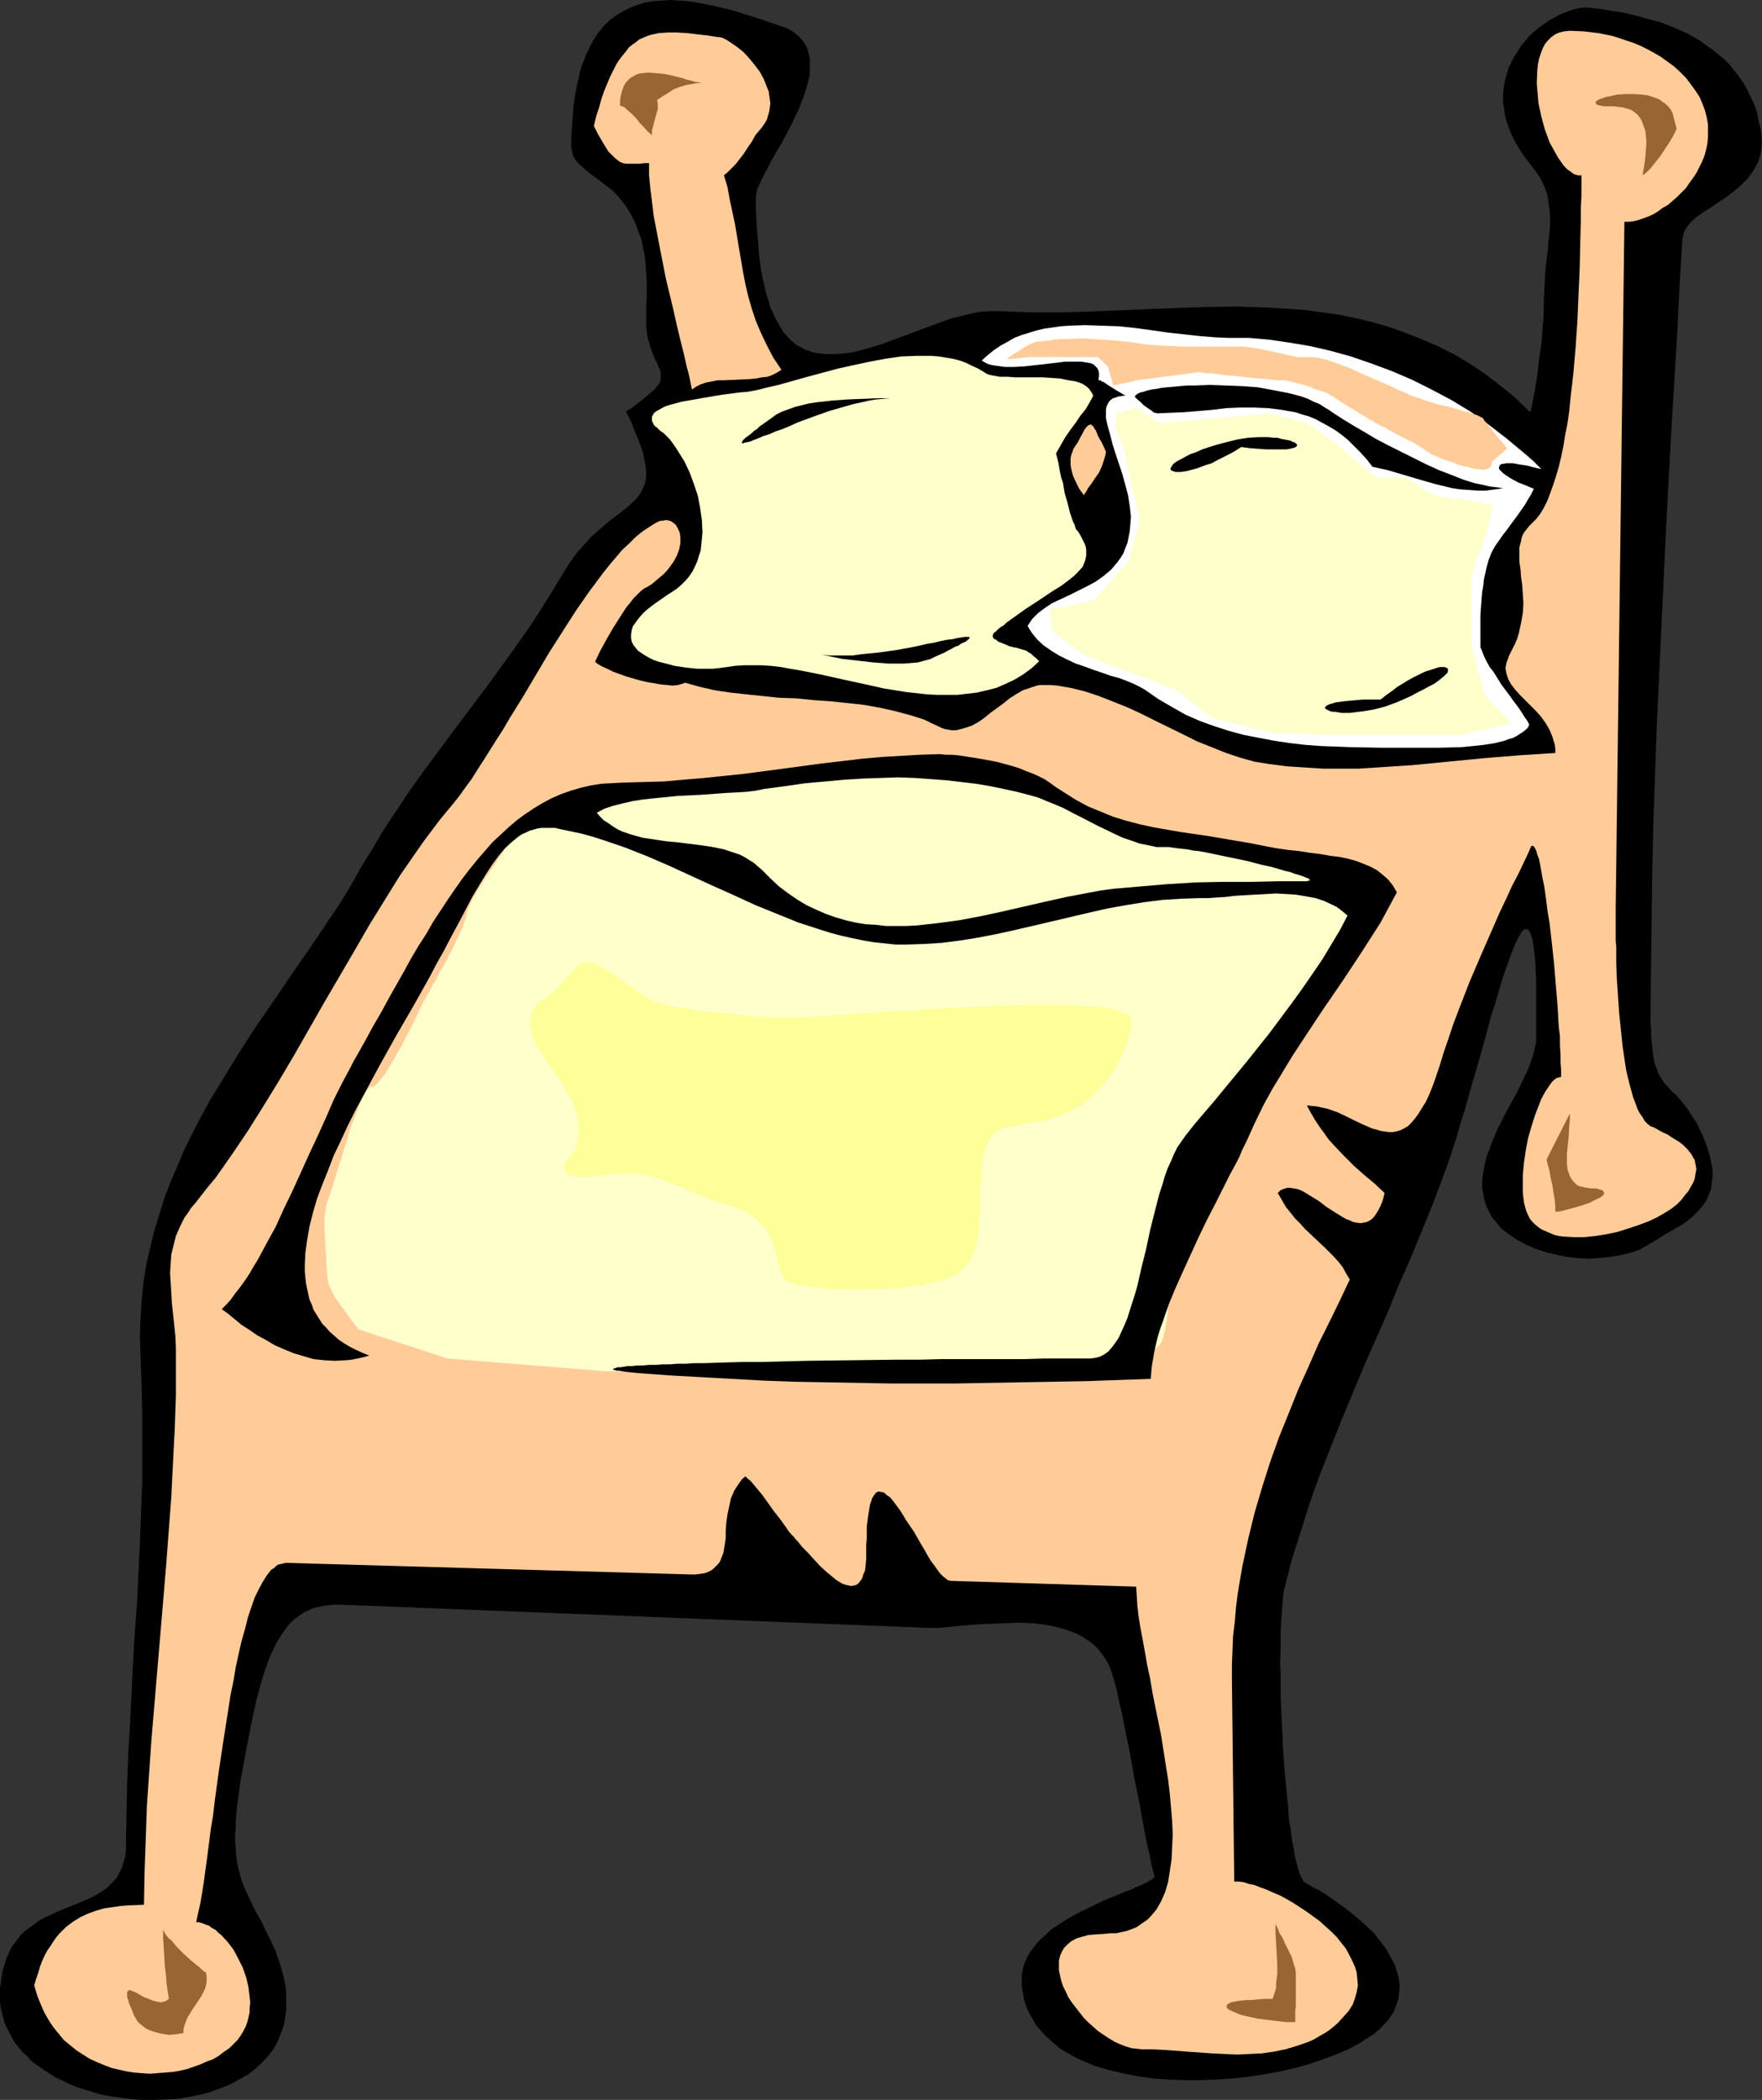
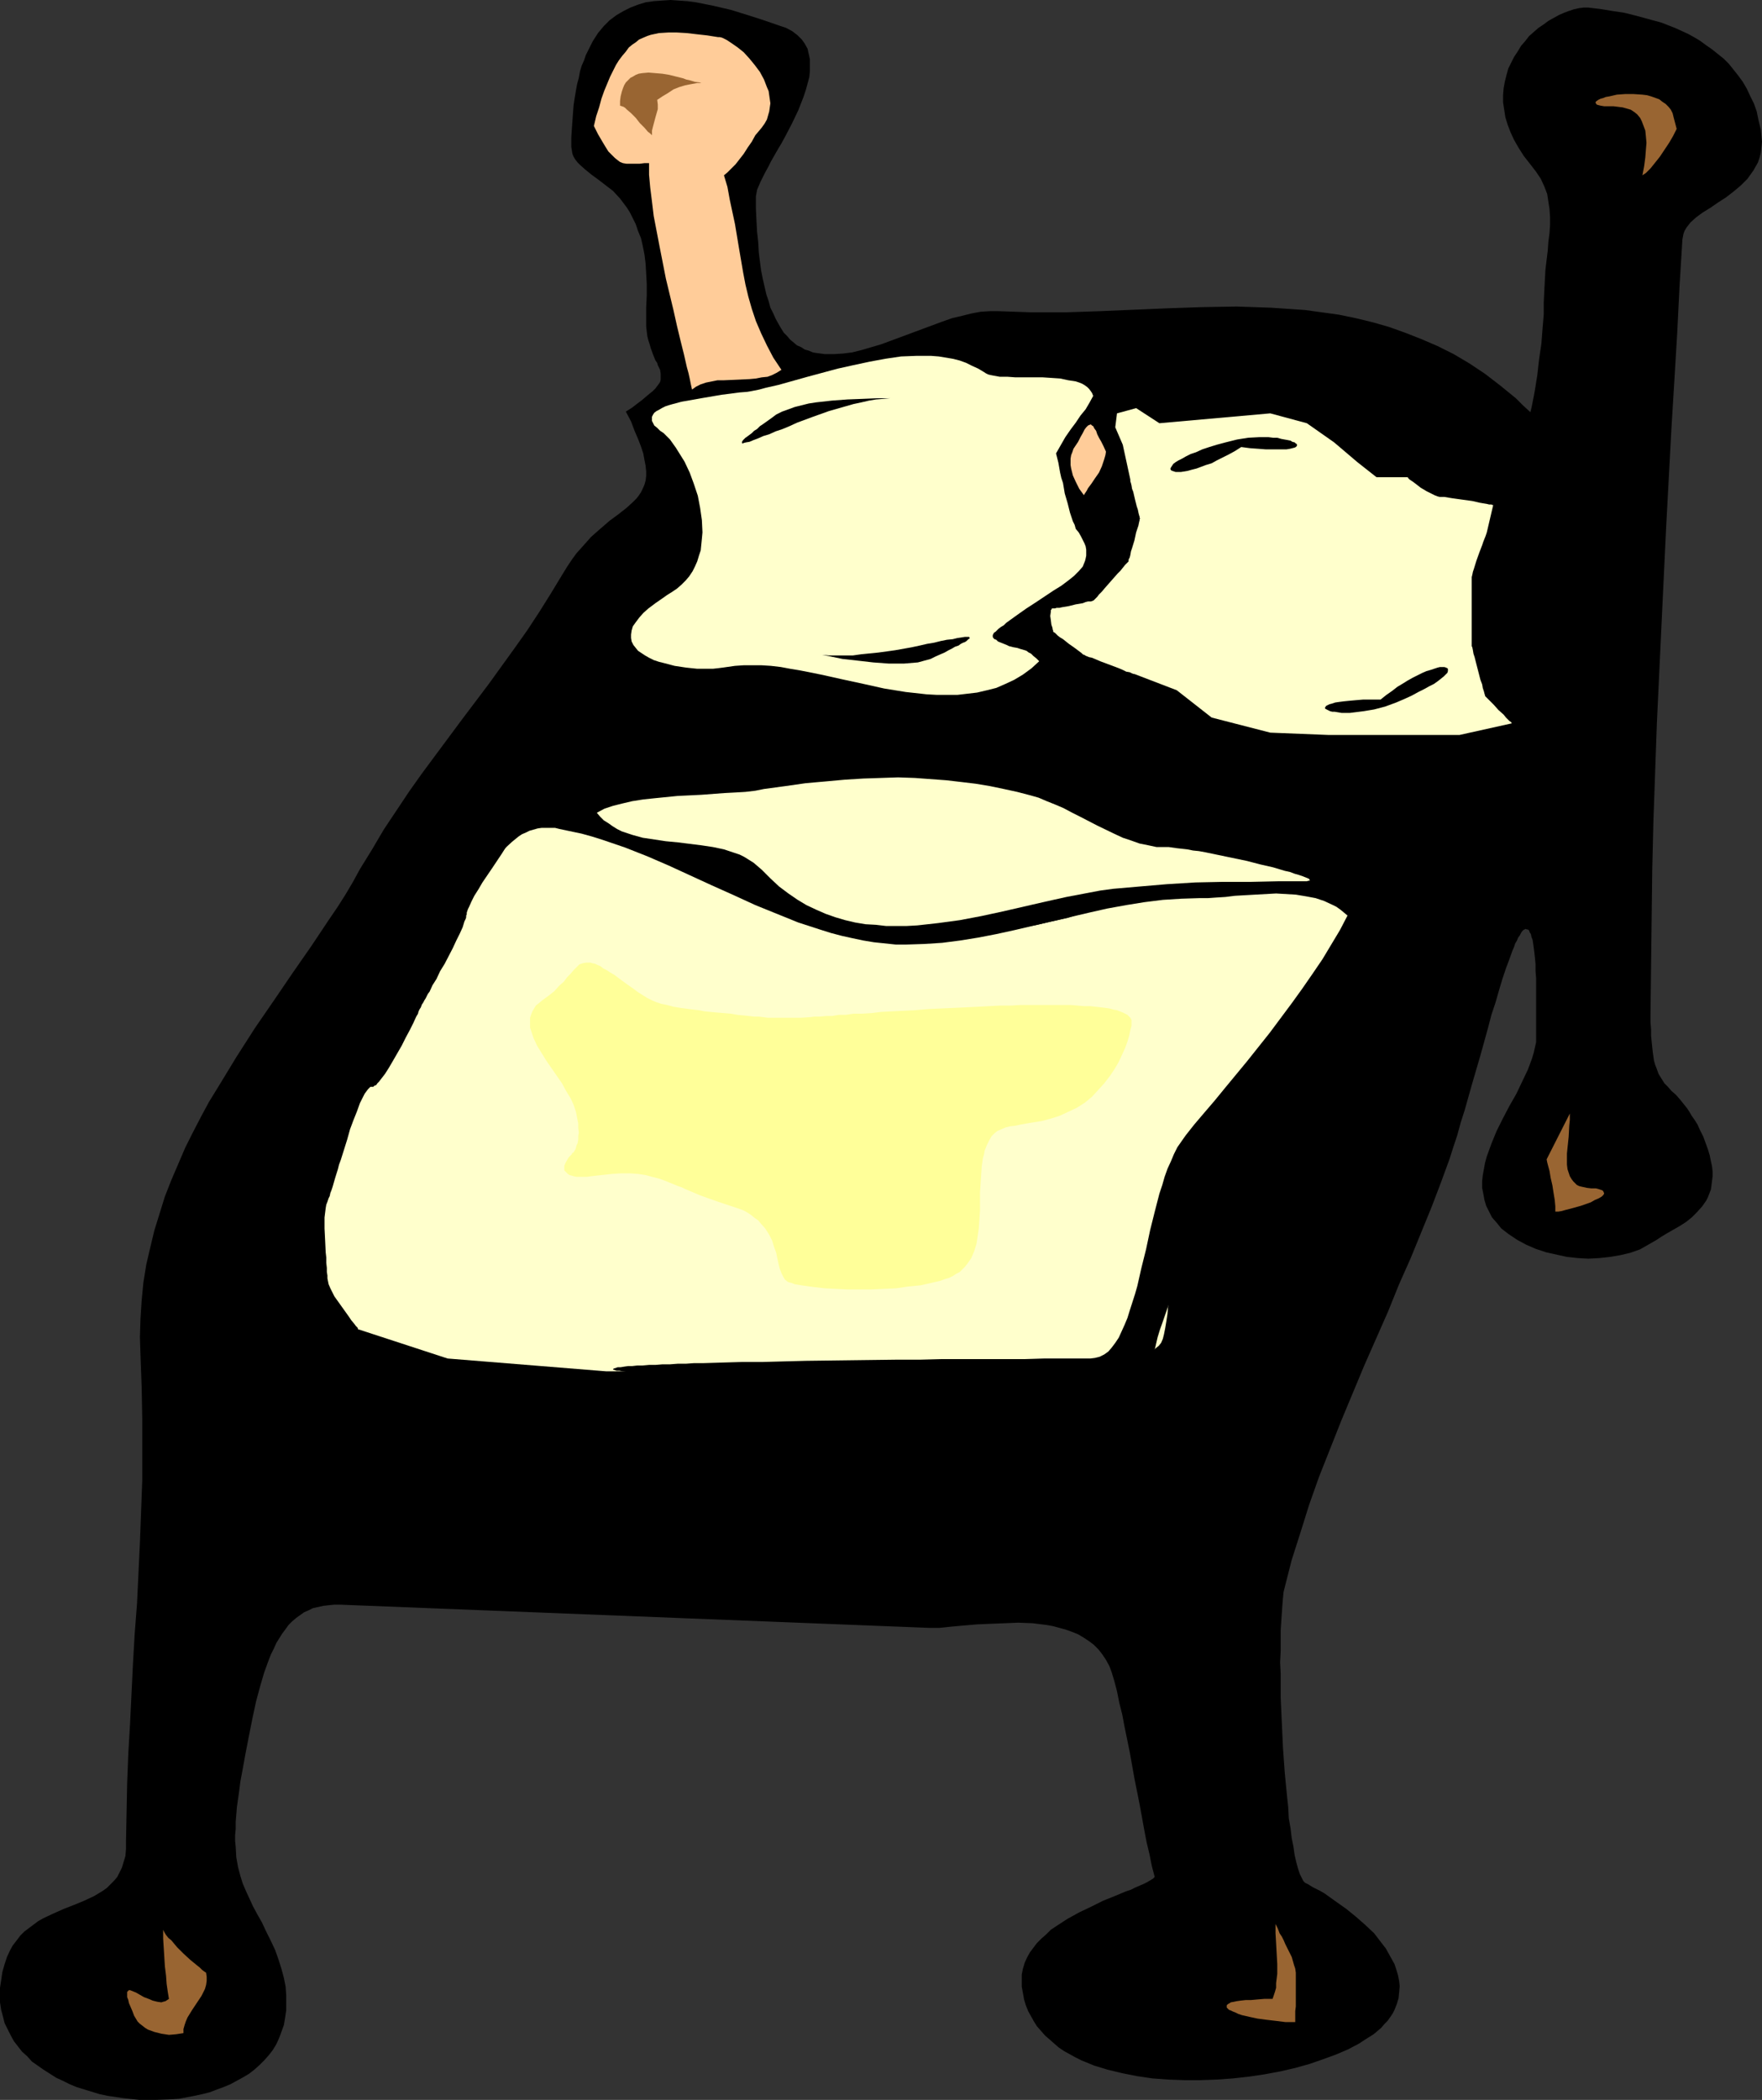
<svg xmlns="http://www.w3.org/2000/svg" xmlns:ns1="http://sodipodi.sourceforge.net/DTD/sodipodi-0.dtd" xmlns:ns2="http://www.inkscape.org/namespaces/inkscape" version="1.0" width="129.766mm" height="154.621mm" id="svg22" ns1:docname="Bed 10.wmf">
  <rect width="100%" height="100%" fill="#333333" stroke="none" />
  <ns1:namedview id="namedview22" pagecolor="#ffffff" bordercolor="#000000" borderopacity="0.25" ns2:showpageshadow="2" ns2:pageopacity="0.0" ns2:pagecheckerboard="0" ns2:deskcolor="#d1d1d1" ns2:document-units="mm" />
  <defs id="defs1">
    <pattern id="WMFhbasepattern" patternUnits="userSpaceOnUse" width="6" height="6" x="0" y="0" />
  </defs>
  <path style="fill:#000000;fill-opacity:1;fill-rule:evenodd;stroke:none" d="m 429.694,84.339 v 1.454 1.777 l -0.162,1.939 -0.162,1.939 -0.323,4.201 -0.646,4.362 -0.485,4.362 -0.323,1.939 -0.323,2.1 -0.323,1.777 -0.323,1.616 -0.323,1.616 -0.323,1.293 -2.101,-1.939 -1.939,-1.939 -4.363,-3.555 -4.202,-3.231 -4.363,-2.908 -4.363,-2.585 -4.525,-2.262 -4.525,-1.939 -4.525,-1.777 -4.525,-1.616 -4.525,-1.293 -4.686,-1.131 -4.686,-0.969 -4.686,-0.646 -4.686,-0.646 -4.686,-0.323 -4.848,-0.323 -4.686,-0.162 -4.848,-0.162 -9.534,0.162 -9.534,0.323 -19.069,0.808 -9.534,0.323 h -4.686 -4.686 l -4.525,-0.162 -4.686,-0.162 h -2.424 l -2.586,0.162 -2.586,0.485 -2.586,0.646 -2.747,0.646 -2.747,0.969 -5.656,2.1 -5.656,2.1 -5.656,2.1 -2.747,0.808 -2.747,0.808 -2.586,0.646 -2.586,0.323 -2.586,0.162 h -2.424 l -2.424,-0.323 -0.97,-0.162 -1.131,-0.485 -1.131,-0.323 -0.97,-0.646 -1.131,-0.485 -0.97,-0.808 -0.97,-0.808 -0.808,-0.969 -0.97,-0.969 -0.808,-1.293 -0.646,-1.131 -0.808,-1.454 -0.646,-1.454 -0.808,-1.616 -0.485,-1.777 -0.646,-1.939 -0.485,-2.1 -0.485,-2.1 -0.485,-2.424 -0.323,-2.424 -0.323,-2.585 -0.162,-2.908 -0.323,-2.908 -0.162,-3.07 -0.162,-3.393 v -3.393 l 0.162,-0.808 0.162,-0.969 0.485,-1.131 0.485,-1.131 0.646,-1.293 0.646,-1.293 0.808,-1.454 0.808,-1.616 1.939,-3.393 0.97,-1.616 0.97,-1.777 1.939,-3.716 1.778,-3.716 1.454,-3.716 0.646,-1.939 0.485,-1.777 0.485,-1.777 0.162,-1.616 V 18.096 16.48 l -0.323,-1.454 -0.323,-1.454 -0.808,-1.454 -0.808,-1.131 -1.131,-1.131 -1.454,-1.131 -1.778,-0.969 -1.939,-0.646 -4.202,-1.454 -4.525,-1.454 -4.686,-1.454 -4.848,-1.131 -4.848,-0.969 -2.424,-0.323 L 188.91,0.162 186.648,0 l -2.424,0.162 -2.262,0.162 -2.262,0.323 -2.101,0.646 -2.101,0.808 -1.939,0.969 -1.939,1.131 -1.939,1.454 -1.616,1.616 -1.616,1.939 -1.454,2.262 -1.293,2.585 -0.646,1.293 -0.485,1.454 -0.646,1.454 -0.485,1.616 -0.323,1.777 -0.485,1.777 -0.323,1.777 -0.323,1.939 -0.323,2.1 -0.162,2.1 -0.162,2.262 -0.162,2.262 -0.162,2.424 v 2.585 l 0.162,0.969 0.162,0.969 0.323,0.808 0.485,0.808 0.646,0.808 0.646,0.646 1.454,1.293 1.778,1.454 1.778,1.293 2.101,1.616 2.101,1.616 1.939,2.1 0.97,1.293 0.97,1.293 0.808,1.293 0.808,1.616 0.808,1.616 0.646,1.939 0.808,1.939 0.485,2.1 0.485,2.424 0.323,2.585 0.162,2.747 0.162,2.908 v 3.231 l -0.162,3.393 v 1.939 1.616 1.616 l 0.162,1.454 0.162,1.293 0.323,1.293 0.323,0.969 0.323,1.131 0.646,1.777 0.646,1.616 0.485,0.646 0.162,0.646 0.646,1.293 0.162,1.131 v 0.969 0.646 l -0.162,0.646 -0.323,0.485 -0.485,0.646 -0.485,0.646 -0.808,0.808 -0.808,0.646 -0.97,0.808 -1.131,0.969 -1.293,0.969 -1.454,1.131 -1.778,1.131 1.454,2.747 0.97,2.585 0.97,2.262 0.808,2.1 0.646,1.939 0.323,1.777 0.323,1.616 0.162,1.616 v 1.293 l -0.162,1.293 -0.323,1.131 -0.485,1.131 -0.485,0.969 -0.646,0.969 -0.646,0.808 -0.97,0.969 -1.778,1.616 -2.262,1.777 -2.424,1.777 -2.424,2.1 -1.293,1.131 -1.454,1.293 -1.293,1.454 -1.293,1.454 -1.454,1.616 -1.293,1.777 -1.293,1.939 -1.293,2.1 -3.232,5.332 -3.232,5.17 -3.394,5.17 -3.555,5.009 -7.11,9.856 -7.434,9.856 -7.434,10.017 -3.717,5.009 -3.555,5.009 -3.555,5.332 -3.555,5.332 -3.232,5.493 -3.394,5.493 -1.939,3.554 -2.101,3.555 -2.262,3.554 -2.424,3.555 -4.848,7.271 -5.171,7.432 -5.171,7.594 -5.333,7.755 -5.171,8.078 -5.01,8.24 -2.586,4.201 -2.262,4.201 -2.262,4.362 -2.101,4.201 -1.939,4.524 -1.939,4.524 -1.778,4.524 -1.454,4.685 -1.454,4.685 -1.131,4.685 -1.131,4.847 -0.808,5.009 -0.485,5.009 -0.323,5.009 -0.162,5.17 0.162,5.17 0.323,8.725 0.162,8.725 v 8.725 8.563 l -0.323,8.725 -0.323,8.563 -0.808,16.965 -0.646,8.402 -0.485,8.402 -0.808,16.642 -0.485,8.24 -0.323,8.402 -0.162,8.078 -0.162,8.24 v 1.939 l -0.162,1.939 -0.485,1.616 -0.485,1.616 -0.646,1.293 -0.646,1.293 -0.97,1.131 -0.97,0.969 -0.97,0.969 -1.131,0.808 -2.424,1.454 -2.747,1.293 -2.747,1.131 -2.909,1.131 -2.909,1.293 -2.747,1.293 -1.454,0.808 -1.293,0.969 -1.293,0.969 -1.293,0.969 -1.131,1.131 -0.97,1.293 -1.131,1.454 -0.808,1.454 -0.808,1.777 -0.646,1.939 -0.646,2.262 L 0.323,551.11 0,553.21 v 2.1 1.939 l 0.323,2.1 0.485,1.777 0.485,1.939 0.808,1.616 0.808,1.616 0.97,1.777 1.131,1.454 1.131,1.454 1.454,1.293 1.293,1.454 1.616,1.131 1.616,1.131 1.778,1.131 1.778,1.131 1.778,0.808 1.939,0.969 1.939,0.808 2.101,0.646 2.101,0.646 2.101,0.646 2.262,0.485 4.363,0.646 4.525,0.485 h 4.525 l 4.363,-0.162 2.262,-0.162 4.202,-0.808 2.262,-0.485 1.939,-0.485 2.101,-0.808 1.778,-0.646 1.939,-0.808 1.778,-0.969 1.778,-0.969 1.616,-0.969 1.454,-1.131 1.454,-1.293 1.293,-1.293 1.293,-1.454 1.131,-1.454 0.97,-1.616 0.808,-1.777 0.646,-1.777 0.646,-1.777 0.323,-1.939 0.323,-2.1 v -2.1 -2.1 l -0.162,-2.424 -0.485,-2.424 -0.646,-2.424 -0.808,-2.585 -0.97,-2.747 -1.293,-2.747 -1.293,-2.585 -1.131,-2.424 -0.646,-1.131 -0.646,-1.131 -1.131,-2.1 -0.97,-2.1 -0.97,-2.1 -0.97,-2.262 -0.646,-2.1 -0.646,-2.424 -0.485,-2.747 -0.162,-2.908 -0.162,-1.616 v -1.616 l 0.162,-1.777 v -1.939 l 0.162,-1.939 0.162,-2.1 0.323,-2.262 0.323,-2.262 0.323,-2.585 0.485,-2.585 0.97,-5.332 0.97,-5.009 0.97,-4.847 0.97,-4.524 1.131,-4.201 1.131,-3.878 0.646,-1.777 0.646,-1.777 0.646,-1.616 0.808,-1.616 0.646,-1.454 0.808,-1.293 0.808,-1.293 0.97,-1.293 0.808,-1.131 0.97,-0.969 1.131,-0.969 1.131,-0.808 1.131,-0.808 1.131,-0.485 1.293,-0.646 1.454,-0.323 1.454,-0.323 1.454,-0.162 1.616,-0.162 h 1.616 l 164.024,6.463 h 1.293 1.454 l 1.616,-0.162 1.454,-0.162 3.555,-0.323 3.717,-0.323 3.717,-0.162 4.04,-0.162 3.878,-0.162 4.04,0.162 3.878,0.485 1.778,0.323 1.778,0.485 1.778,0.485 1.778,0.646 1.616,0.646 1.616,0.969 1.454,0.969 1.293,0.969 1.293,1.293 1.131,1.454 0.97,1.454 0.97,1.777 0.646,1.777 0.646,2.1 0.808,3.07 0.646,3.231 0.808,3.231 0.646,3.393 1.454,7.109 1.293,7.271 1.454,7.271 1.293,7.109 0.646,3.393 0.808,3.393 0.646,3.231 0.808,3.07 -0.485,0.485 -0.808,0.485 -0.808,0.485 -0.97,0.485 -1.131,0.485 -1.131,0.485 -1.293,0.646 -1.454,0.485 -3.07,1.293 -1.616,0.646 -1.616,0.646 -3.232,1.616 -3.394,1.616 -3.232,1.777 -3.232,2.1 -1.454,0.969 -1.293,1.293 -1.293,1.131 -1.293,1.293 -0.97,1.293 -0.97,1.293 -0.808,1.454 -0.646,1.454 -0.485,1.616 -0.323,1.616 v 1.616 1.777 l 0.323,1.777 0.323,1.777 0.485,1.616 0.646,1.616 0.808,1.454 0.808,1.454 0.808,1.293 1.131,1.293 1.131,1.293 1.293,1.131 1.293,1.131 1.293,1.131 1.454,0.969 3.232,1.777 1.616,0.808 3.555,1.454 3.717,1.131 4.04,0.969 4.04,0.808 4.363,0.646 4.363,0.323 4.525,0.162 h 4.525 l 4.525,-0.162 4.525,-0.323 4.363,-0.485 4.363,-0.646 4.363,-0.808 4.202,-0.969 4.04,-1.131 3.717,-1.293 3.555,-1.293 3.394,-1.454 3.07,-1.616 1.454,-0.969 2.586,-1.616 2.101,-1.777 0.97,-1.131 0.808,-0.808 0.808,-1.131 0.646,-0.969 0.485,-0.969 0.646,-1.616 0.485,-1.616 0.162,-1.616 0.162,-1.777 -0.162,-1.454 -0.323,-1.616 -0.485,-1.616 -0.485,-1.454 -0.808,-1.454 -0.808,-1.454 -0.808,-1.454 -1.131,-1.454 -2.101,-2.747 -2.586,-2.424 -2.586,-2.262 -2.586,-2.1 -2.747,-1.939 -2.262,-1.616 -1.131,-0.808 -1.131,-0.646 -0.97,-0.485 -0.97,-0.485 -0.808,-0.485 -0.485,-0.323 -0.646,-0.323 -0.323,-0.162 -0.485,-0.485 -0.485,-0.969 -0.485,-0.969 -0.485,-1.454 -0.485,-1.777 -0.485,-2.1 -0.323,-2.262 -0.485,-2.424 -0.323,-2.747 -0.485,-2.747 -0.162,-3.07 -0.323,-3.07 -0.323,-3.231 -0.323,-3.393 -0.485,-6.786 -0.323,-6.947 -0.323,-7.109 v -6.624 l -0.162,-3.231 0.162,-3.07 v -2.908 -2.908 l 0.162,-2.424 0.162,-2.424 0.162,-2.262 0.162,-1.939 0.162,-1.616 0.323,-1.293 1.939,-7.594 2.424,-7.594 2.424,-7.755 2.747,-7.755 3.07,-7.755 3.07,-7.755 6.464,-15.511 6.626,-15.026 3.07,-7.594 3.232,-7.271 2.909,-7.109 2.909,-7.109 2.586,-6.786 2.424,-6.624 0.97,-3.07 1.131,-3.393 0.97,-3.554 1.131,-3.555 2.101,-7.432 2.262,-7.755 2.101,-7.594 0.97,-3.716 1.131,-3.393 0.97,-3.393 0.97,-3.231 0.97,-2.908 0.97,-2.585 0.808,-2.262 0.485,-1.131 0.323,-0.969 0.485,-0.808 0.323,-0.808 0.485,-0.646 0.323,-0.646 0.323,-0.485 0.323,-0.323 0.323,-0.162 0.323,-0.162 0.323,0.162 h 0.323 l 0.323,0.323 0.162,0.485 0.323,0.485 0.162,0.808 0.323,0.808 0.162,1.131 0.162,1.131 0.162,1.293 0.162,1.454 0.162,1.777 v 1.939 l 0.162,1.939 v 2.262 2.424 8.563 3.231 1.293 l -0.323,1.454 -0.323,1.454 -0.485,1.616 -1.131,3.07 -1.616,3.393 -1.616,3.393 -1.939,3.393 -1.778,3.393 -1.778,3.554 -1.454,3.555 -1.293,3.554 -0.485,1.777 -0.323,1.777 -0.323,1.777 -0.162,1.616 v 1.777 l 0.323,1.616 0.323,1.777 0.485,1.616 0.808,1.616 0.808,1.616 1.293,1.454 1.293,1.616 2.101,1.616 2.424,1.616 2.424,1.293 2.586,1.131 2.909,0.969 2.909,0.646 2.909,0.646 3.07,0.323 2.909,0.162 3.07,-0.162 2.909,-0.323 2.909,-0.485 2.747,-0.646 2.747,-0.969 2.262,-1.293 2.262,-1.293 1.454,-0.969 1.616,-0.969 3.394,-1.939 1.778,-1.131 1.616,-1.293 1.454,-1.454 1.454,-1.616 1.131,-1.616 0.485,-0.969 0.808,-2.1 0.162,-1.131 0.162,-1.293 0.162,-1.293 v -1.293 l -0.162,-1.454 -0.323,-1.454 -0.323,-1.616 -0.485,-1.616 -0.646,-1.777 -0.646,-1.777 -0.97,-1.939 -0.646,-1.454 -0.808,-1.293 -0.808,-1.131 -0.646,-1.131 -0.646,-0.969 -0.646,-0.808 -1.293,-1.616 -1.131,-1.293 -1.293,-1.131 -0.97,-1.131 -0.97,-0.969 -0.808,-1.293 -0.808,-1.293 -0.646,-1.777 -0.323,-0.808 -0.323,-1.131 -0.162,-1.131 -0.162,-1.131 -0.162,-1.454 -0.162,-1.616 -0.162,-1.616 v -1.777 l -0.162,-1.939 v -2.262 l 0.162,-13.41 0.162,-13.41 0.162,-13.41 0.323,-13.572 0.97,-27.305 1.293,-27.467 1.293,-27.143 1.454,-27.143 0.808,-13.249 0.808,-13.41 0.646,-13.087 0.808,-13.087 0.162,-0.808 0.162,-0.808 0.323,-0.808 0.485,-0.808 1.131,-1.454 1.616,-1.454 1.778,-1.293 2.101,-1.293 2.101,-1.454 2.262,-1.454 2.101,-1.616 2.101,-1.777 1.778,-1.777 0.808,-1.131 0.808,-1.131 0.646,-1.131 0.646,-1.131 0.485,-1.454 0.323,-1.293 0.162,-1.454 0.162,-1.616 -0.162,-1.616 -0.162,-1.777 -0.646,-2.585 -0.485,-2.424 -0.808,-2.262 -0.97,-1.939 -0.97,-2.1 -1.131,-1.939 -1.293,-1.777 -1.293,-1.616 -1.293,-1.616 -1.454,-1.454 -1.616,-1.293 -1.616,-1.293 -1.616,-1.131 -1.778,-1.293 -1.616,-0.969 -1.778,-0.969 -3.555,-1.616 -3.717,-1.454 -3.555,-0.969 -3.555,-0.969 -3.232,-0.808 -3.232,-0.485 -2.909,-0.485 -1.293,-0.162 -1.293,-0.162 -1.293,-0.162 h -1.293 l -1.293,0.162 -1.454,0.323 -1.454,0.485 -1.293,0.485 -1.454,0.646 -1.454,0.808 -1.454,0.808 -1.293,0.969 -1.454,0.969 -1.293,1.131 -1.293,1.131 -1.131,1.454 -1.131,1.293 -0.97,1.616 -0.97,1.454 -0.808,1.616 -0.808,1.616 -0.485,1.777 -0.485,1.939 -0.323,1.777 -0.162,1.939 v 1.939 l 0.323,2.1 0.323,2.1 0.646,2.1 0.808,2.1 0.97,2.1 1.293,2.262 1.454,2.262 1.778,2.262 1.616,2.1 1.293,1.939 0.97,2.1 0.808,2.1 0.323,2.1 0.323,2.1 0.162,2.262 v 2.1 l -0.162,2.424 -0.323,2.424 -0.162,2.424 -0.323,2.585 -0.323,2.747 -0.162,2.908 -0.162,3.07 z" id="path1" />
-   <path style="fill:#ffcc99;fill-opacity:1;fill-rule:evenodd;stroke:none" d="m 290.556,190.651 h 1.939 l 1.939,0.162 1.778,0.323 1.939,0.323 3.878,0.969 3.878,1.293 3.717,1.454 4.04,1.616 3.878,1.777 3.878,1.939 7.918,3.878 3.878,1.939 4.04,1.616 4.04,1.616 3.878,1.293 4.04,1.131 4.04,0.646 5.01,0.646 5.01,0.323 5.01,0.323 h 4.848 5.01 l 5.01,-0.323 9.858,-0.646 10.019,-0.969 5.01,-0.485 5.01,-0.485 9.858,-0.808 10.019,-0.646 v -1.131 l -0.162,-1.293 -0.323,-0.969 -0.323,-1.131 -0.808,-1.939 -1.131,-1.939 -1.293,-1.777 -1.454,-1.616 -2.909,-2.908 -1.454,-1.454 -1.293,-1.454 -1.131,-1.454 -0.808,-1.454 -0.485,-1.454 -0.162,-0.808 -0.162,-0.808 0.162,-0.808 0.162,-0.808 0.323,-0.808 0.323,-0.969 0.808,-1.616 0.808,-1.616 0.646,-1.454 0.485,-1.616 0.323,-1.454 0.323,-1.454 0.485,-2.747 0.162,-2.747 -0.162,-2.585 -0.162,-2.424 -0.323,-2.262 -0.162,-2.262 -0.323,-2.1 v -1.939 -1.939 l 0.485,-1.777 0.162,-0.969 0.323,-0.808 0.485,-0.808 0.646,-0.808 0.646,-0.808 0.808,-0.808 1.131,-1.131 1.131,-1.454 0.97,-1.616 0.97,-1.939 0.808,-2.1 0.808,-2.262 0.808,-2.424 0.808,-2.747 0.646,-2.747 0.646,-3.07 0.485,-3.07 0.646,-3.231 0.485,-3.393 0.323,-3.393 0.808,-6.947 0.646,-7.432 0.485,-7.271 0.323,-7.432 0.323,-7.271 0.162,-7.109 0.162,-6.624 v -3.231 l 0.162,-3.07 v -5.816 h -0.97 l -1.131,-0.323 -0.808,-0.646 -0.97,-0.646 -0.97,-0.969 -0.808,-1.131 -0.808,-1.131 -0.808,-1.454 -0.808,-1.454 -0.808,-1.454 -0.646,-1.777 -0.646,-1.777 -0.97,-3.555 -0.808,-3.716 -0.323,-3.716 -0.162,-1.939 0.162,-3.555 0.162,-1.616 0.323,-1.616 0.485,-1.454 0.485,-1.293 0.646,-1.293 0.808,-0.969 0.97,-0.969 1.131,-0.808 1.131,-0.485 1.293,-0.323 1.616,-0.162 3.878,0.162 4.04,0.485 4.04,0.808 1.939,0.646 1.939,0.646 1.939,0.646 1.939,0.808 1.939,0.969 1.778,0.969 1.939,1.131 1.778,1.293 1.778,1.293 1.616,1.454 1.778,1.777 1.454,1.939 1.293,1.777 1.131,1.777 0.808,1.939 0.646,1.777 0.485,1.939 0.323,1.777 v 1.777 1.777 l -0.162,1.777 -0.323,1.616 -0.485,1.777 -0.646,1.616 -0.808,1.616 -0.808,1.616 -0.97,1.454 -0.97,1.293 -0.97,1.454 -1.293,1.293 -1.131,1.131 -1.293,1.131 -1.293,1.131 -1.454,0.808 -1.293,0.969 -1.293,0.808 -1.454,0.646 -1.293,0.485 -1.454,0.485 -1.293,0.323 -1.293,0.162 h -1.293 l -2.424,191.297 v 8.725 l 0.162,1.939 v 4.362 l 0.162,4.524 0.323,4.685 0.323,4.685 0.485,4.685 0.485,4.685 0.646,4.362 0.323,2.1 0.485,2.1 0.485,1.939 0.485,1.777 0.485,1.777 0.646,1.616 0.485,1.454 0.646,1.293 0.808,1.131 0.646,1.131 0.808,0.808 0.808,0.646 0.485,0.162 0.485,0.162 1.131,0.646 1.131,0.646 1.454,0.646 1.454,0.969 1.616,0.969 1.293,0.969 1.293,1.293 1.131,1.454 0.323,0.646 0.485,0.808 0.162,0.808 0.162,0.808 0.162,0.969 -0.162,0.808 -0.162,0.969 -0.162,0.969 -0.485,1.131 -0.646,1.131 -0.646,1.131 -0.97,1.131 -0.97,1.293 -1.293,1.293 -0.646,0.485 -0.808,0.646 -1.778,1.131 -2.262,1.293 -2.424,1.131 -2.586,0.969 -2.909,0.969 -3.07,0.969 -3.07,0.646 -3.07,0.485 -3.07,0.323 h -2.909 l -2.909,-0.162 -1.293,-0.162 -1.293,-0.323 -1.131,-0.485 -1.131,-0.485 -1.131,-0.485 -0.97,-0.646 -0.97,-0.808 -0.808,-0.808 -0.646,-0.808 -0.485,-0.969 -0.485,-1.131 -0.323,-1.131 -0.323,-1.293 -0.162,-1.293 -0.162,-1.454 v -1.616 -3.231 l 0.323,-3.393 0.485,-3.393 0.646,-3.393 0.97,-3.393 0.97,-3.07 1.131,-2.908 0.485,-1.293 0.646,-1.293 0.646,-1.131 0.646,-0.969 0.646,-0.969 0.485,-0.646 0.646,-0.646 0.646,-0.485 0.646,-0.162 0.646,-0.162 v -1.939 l -0.162,-2.1 v -2.262 l -0.162,-2.424 v -2.585 l -0.323,-2.585 -0.323,-5.655 -0.485,-5.816 -0.485,-5.978 -0.646,-5.978 -0.646,-5.655 -0.485,-2.747 -0.323,-2.585 -0.323,-2.424 -0.323,-2.262 -0.485,-2.262 -0.323,-1.939 -0.323,-1.777 -0.323,-1.616 -0.485,-1.293 -0.323,-1.131 -0.323,-0.646 -0.323,-0.485 -0.323,-0.162 h -0.323 l -0.162,0.323 -0.162,0.323 -0.162,0.323 -0.162,0.485 -1.454,3.07 -1.616,3.393 -1.778,3.393 -1.616,3.554 -1.778,3.716 -1.616,3.716 -3.394,7.755 -3.394,7.917 -3.07,7.917 -1.454,3.878 -1.293,3.878 -1.293,3.716 -1.131,3.716 -0.97,2.908 -0.97,2.747 -0.97,2.424 -0.97,2.1 -1.131,1.777 -0.97,1.616 -0.97,1.293 -0.97,1.131 -0.97,0.969 -1.131,0.646 -0.97,0.485 -1.131,0.323 -0.97,0.162 h -1.131 l -1.131,-0.162 -1.131,-0.162 -0.97,-0.323 -1.293,-0.323 -2.262,-0.969 -2.424,-1.131 -2.586,-1.293 -2.424,-1.131 -2.747,-0.969 -1.454,-0.323 -1.454,-0.323 -1.454,-0.162 -1.454,-0.162 1.131,2.1 1.131,1.939 1.293,1.939 1.293,1.777 1.131,1.616 1.454,1.616 2.909,3.07 2.747,2.747 2.909,2.585 2.909,2.424 2.747,2.585 -0.485,1.939 -0.646,1.616 -0.646,1.293 -0.808,1.293 -0.646,0.808 -0.808,0.646 -0.97,0.485 -0.808,0.162 -0.97,0.162 -0.97,-0.162 -0.97,-0.162 -0.97,-0.485 -0.97,-0.323 -1.131,-0.646 -2.101,-1.293 -2.262,-1.454 -2.101,-1.616 -2.101,-1.293 -2.101,-1.293 -0.97,-0.485 -0.97,-0.323 -0.97,-0.162 -0.97,-0.162 h -0.808 l -0.97,0.323 -0.808,0.323 -0.808,0.808 1.131,1.939 1.131,1.939 1.293,1.616 1.293,1.616 1.454,1.454 1.293,1.454 2.747,2.585 2.747,2.585 2.586,2.585 1.293,1.454 1.131,1.454 0.97,1.777 0.97,1.616 -2.747,5.816 -2.909,5.978 -3.07,6.14 -2.747,6.301 -2.909,6.463 -2.586,6.463 -2.747,6.786 -2.424,6.786 -2.262,7.109 -2.101,7.109 -1.778,7.271 -1.616,7.594 -0.646,3.716 -0.646,3.878 -0.485,3.878 -0.323,3.878 -0.485,4.039 -0.162,3.878 -0.162,4.039 v 4.039 l 0.646,56.387 h 1.293 l 1.293,0.162 1.454,0.485 1.616,0.323 1.616,0.646 1.778,0.646 1.778,0.808 1.939,0.808 1.778,0.969 1.939,1.131 3.717,2.424 1.778,1.293 1.778,1.293 1.616,1.454 1.616,1.454 1.454,1.454 1.293,1.616 1.293,1.616 0.97,1.777 0.808,1.616 0.808,1.777 0.485,1.616 0.162,1.777 0.162,1.777 -0.323,1.777 -0.485,1.777 -0.646,1.777 -1.131,1.777 -1.454,1.616 -1.616,1.777 -0.97,0.808 -1.131,0.969 -1.454,0.969 -1.454,0.808 -1.616,0.969 -1.454,0.646 -3.232,1.131 -3.232,0.969 -3.232,0.646 -3.394,0.485 -3.394,0.162 -3.394,0.162 -3.394,-0.162 -3.555,-0.162 -6.787,-0.485 -6.464,-0.485 -3.232,-0.162 h -3.07 l -1.454,-0.162 -1.454,-0.162 -1.616,-0.485 -1.616,-0.646 -1.454,-0.646 -1.616,-0.969 -1.454,-0.969 -1.454,-0.969 -2.747,-2.424 -1.293,-1.293 -2.262,-2.908 -1.131,-1.454 -0.97,-1.454 -0.646,-1.454 -0.808,-1.616 -0.485,-1.454 -0.323,-1.454 -0.323,-1.454 v -1.454 -1.293 l 0.323,-1.293 0.485,-1.131 0.646,-1.131 0.97,-0.969 0.97,-0.808 1.454,-0.808 1.616,-0.485 1.778,-0.485 2.101,-0.162 2.424,-0.162 1.616,-0.162 h 1.616 l 1.454,-0.323 1.454,-0.323 1.293,-0.485 1.293,-0.485 2.101,-1.454 0.97,-0.646 0.97,-0.969 0.808,-0.969 0.808,-0.969 0.646,-1.131 0.646,-1.131 1.131,-2.585 0.808,-2.747 0.485,-3.07 0.485,-3.231 0.162,-3.393 0.162,-3.554 -0.162,-3.716 -0.323,-3.878 -0.323,-3.716 -0.485,-4.039 -0.646,-4.039 -1.293,-8.24 -1.616,-7.917 -0.808,-4.039 -0.646,-3.878 -0.808,-3.716 -0.646,-3.716 -0.646,-3.555 -0.646,-3.393 -0.485,-3.07 -0.323,-2.908 -0.162,-2.747 -0.162,-2.424 -51.712,-1.616 -0.646,-0.162 -0.646,-0.485 -0.808,-0.646 -0.808,-0.808 -0.808,-1.131 -0.808,-1.131 -0.97,-1.293 -0.97,-1.616 -0.808,-1.454 -0.97,-1.616 -1.939,-3.393 -2.101,-3.07 -0.97,-1.616 -0.808,-1.293 -0.97,-1.293 -0.97,-1.293 -0.808,-0.969 -0.97,-0.646 -0.646,-0.646 -0.808,-0.162 -0.808,-0.162 -0.646,0.323 -0.485,0.646 -0.323,0.485 -0.323,0.485 -0.162,0.646 -0.323,0.808 -0.162,0.808 -0.162,0.969 -0.162,0.969 -0.162,1.131 -0.162,1.293 -0.162,1.293 v 1.616 1.616 l -0.162,1.777 v 1.939 1.939 l -0.162,1.777 -0.162,1.454 -0.485,1.131 -0.323,1.131 -0.485,0.646 -0.485,0.646 -0.646,0.485 -0.646,0.162 -0.808,0.162 -0.646,-0.162 -0.808,-0.162 -0.97,-0.323 -0.808,-0.485 -0.808,-0.485 -0.97,-0.808 -1.778,-1.454 -1.778,-1.616 -1.778,-1.939 -1.616,-1.777 -1.616,-1.616 -1.293,-1.616 -0.485,-0.485 -0.485,-0.646 -0.323,-0.323 -0.162,-0.162 -0.323,-0.323 -0.808,-0.969 -0.646,-0.969 -1.616,-2.262 -1.778,-2.262 -1.616,-2.262 -1.616,-2.262 -1.616,-1.939 -1.616,-1.939 -0.808,-0.646 -0.646,-0.646 -0.97,0.808 -0.808,1.131 -0.646,0.969 -0.646,0.969 -0.485,1.131 -0.485,1.131 -0.485,2.262 -0.485,2.262 -0.323,2.262 -0.162,2.262 v 2.1 l -0.323,2.1 -0.323,1.939 -0.646,1.616 -0.323,0.808 -0.485,0.646 -0.646,0.646 -0.646,0.646 -0.646,0.485 -0.97,0.485 -0.97,0.323 -1.131,0.162 -1.293,0.162 h -1.454 l -112.635,-3.231 -0.646,0.162 -0.646,0.162 -0.808,0.162 -0.646,0.485 -0.485,0.485 -0.808,0.485 -0.485,0.646 -0.646,0.808 -1.131,1.777 -1.131,2.1 -1.131,2.262 -0.97,2.747 -0.97,2.908 -0.808,3.231 -0.97,3.393 -0.808,3.555 -0.808,3.716 -0.646,3.878 -0.808,3.878 -0.646,4.201 -1.293,8.24 -1.293,8.563 -1.131,8.24 -0.485,4.201 -0.646,3.878 -0.485,3.878 -0.485,3.716 -0.485,3.554 -0.485,3.555 -0.485,3.07 -0.485,2.908 -0.646,2.747 -0.485,2.424 h 0.808 l 0.97,0.323 0.808,0.323 0.97,0.323 0.808,0.646 0.97,0.485 0.808,0.808 0.97,0.808 1.616,1.777 1.616,2.1 1.293,2.424 1.293,2.585 0.97,2.747 0.646,2.747 0.323,2.747 0.162,1.454 -0.162,1.454 v 1.293 l -0.323,1.454 -0.323,1.293 -0.485,1.293 -0.646,1.293 -0.808,1.293 -0.808,1.131 -0.97,0.969 -1.293,1.293 -1.454,0.969 -1.454,1.131 -1.616,0.969 -1.778,0.646 -1.778,0.808 -3.717,1.293 -2.101,0.485 -1.939,0.323 -2.101,0.162 -2.101,0.162 -2.101,0.162 -2.262,-0.162 -2.101,-0.162 -2.101,-0.323 -2.101,-0.485 -2.101,-0.485 -2.101,-0.808 -1.939,-0.808 -2.101,-0.969 -1.778,-1.131 -1.778,-1.131 -1.778,-1.454 -1.778,-1.454 -1.454,-1.777 -1.454,-1.777 -1.293,-1.939 -1.293,-2.262 -0.97,-2.262 -0.97,-2.424 -0.808,-2.747 0.485,-1.777 0.646,-1.777 0.485,-1.777 0.646,-1.616 0.646,-1.454 0.808,-1.454 0.808,-1.131 0.808,-1.293 0.808,-1.131 0.808,-0.969 1.939,-1.939 1.939,-1.454 2.101,-1.293 2.101,-0.969 2.262,-0.808 2.262,-0.646 2.262,-0.323 2.262,-0.323 2.262,-0.162 4.202,-0.162 0.162,-9.048 0.323,-9.048 0.323,-9.371 0.646,-9.371 0.323,-4.685 0.323,-4.685 0.808,-9.533 0.808,-9.533 0.808,-9.533 1.616,-19.227 1.454,-19.227 0.485,-9.694 0.485,-9.371 0.323,-9.533 v -9.533 -3.555 l -0.162,-3.393 -0.323,-3.231 -0.323,-3.07 -0.323,-2.908 -0.162,-2.908 -0.162,-2.747 -0.162,-2.585 0.162,-2.585 0.162,-2.585 0.646,-2.585 0.646,-2.585 1.131,-2.585 0.646,-1.293 0.646,-1.293 0.97,-1.293 0.808,-1.293 1.131,-1.293 1.131,-1.454 2.262,-2.908 2.424,-2.908 2.262,-3.231 2.262,-3.231 4.363,-6.463 4.363,-6.947 4.363,-7.109 4.202,-7.109 8.403,-14.703 8.403,-14.38 4.202,-7.271 4.202,-6.786 4.202,-6.786 4.363,-6.301 2.262,-3.231 4.363,-5.816 2.262,-2.747 1.616,-1.939 1.778,-2.262 1.616,-2.262 1.778,-2.424 1.616,-2.585 1.778,-2.747 3.555,-5.655 1.778,-2.747 1.778,-3.07 3.717,-5.978 7.272,-12.279 3.717,-5.816 3.717,-5.816 3.717,-5.332 1.939,-2.585 1.778,-2.424 1.939,-2.424 1.778,-2.1 1.778,-2.1 1.939,-1.777 1.778,-1.777 1.778,-1.454 1.939,-1.293 1.778,-1.131 0.646,-0.323 0.808,-0.323 h 0.646 l 0.646,-0.162 h 0.485 l 0.646,0.162 0.485,0.162 0.485,0.323 0.808,0.646 0.646,1.131 0.485,1.131 0.162,1.293 v 1.616 l -0.323,1.616 -0.646,1.777 -0.97,1.777 -1.293,1.777 -0.808,0.969 -0.808,0.808 -0.97,0.808 -2.101,1.777 -1.293,0.808 -0.97,0.485 -0.97,0.808 -0.97,0.969 -0.97,0.969 -0.97,1.293 -0.97,1.131 -1.778,2.747 -1.939,3.07 -1.778,3.07 -1.778,3.231 -1.454,3.07 0.808,0.646 1.131,0.646 1.454,0.646 1.616,0.808 1.778,0.646 1.778,0.646 3.878,1.131 2.101,0.485 1.939,0.323 1.778,0.323 1.778,0.162 1.616,0.162 1.454,-0.162 1.131,-0.323 0.485,-0.162 0.323,-0.162 4.04,1.131 4.202,0.969 4.363,0.646 4.363,0.485 4.686,0.485 4.686,0.485 4.686,0.162 4.686,0.485 4.686,0.323 4.686,0.485 4.525,0.485 4.525,0.808 4.363,0.969 4.202,1.131 2.101,0.646 1.939,0.646 1.939,0.969 1.778,0.808 0.97,0.485 0.97,0.323 0.97,0.162 0.97,0.162 h 0.97 l 0.808,-0.162 1.778,-0.485 1.939,-0.646 1.778,-0.969 1.616,-1.131 1.778,-1.454 3.555,-2.585 1.778,-1.454 1.778,-1.131 1.939,-1.131 1.939,-0.646 1.939,-0.646 0.97,-0.162 z" id="path2" />
  <path style="fill:#ffffcc;fill-opacity:1;fill-rule:evenodd;stroke:none" d="m 124.593,378.07 -24.725,-8.078 h -0.162 l -0.162,-0.485 -0.485,-0.485 -0.485,-0.646 -0.808,-0.969 -0.646,-0.969 -1.616,-2.262 -1.616,-2.262 -0.808,-1.131 -0.646,-1.293 -0.485,-0.969 -0.485,-1.131 -0.162,-0.808 -0.162,-0.808 v -0.808 l -0.162,-0.969 v -1.131 l -0.162,-1.454 v -1.454 l -0.162,-1.454 -0.162,-3.393 -0.162,-3.231 v -3.07 l 0.162,-1.293 0.162,-1.293 0.162,-0.969 0.323,-0.808 0.162,-0.485 0.162,-0.485 0.323,-0.646 0.162,-0.808 0.323,-0.808 0.323,-0.969 0.323,-1.131 0.323,-1.131 0.808,-2.585 0.323,-1.293 0.485,-1.293 1.778,-5.655 0.808,-2.908 0.97,-2.585 0.97,-2.424 0.808,-2.262 0.485,-0.969 0.485,-0.969 0.323,-0.646 0.485,-0.646 0.485,-0.646 0.323,-0.323 0.323,-0.323 h 0.485 0.323 l 0.323,-0.323 0.485,-0.162 0.323,-0.485 0.485,-0.485 0.485,-0.646 1.131,-1.454 1.131,-1.777 1.131,-1.939 2.424,-4.201 1.131,-2.262 1.131,-2.1 0.97,-1.939 0.808,-1.777 0.485,-0.808 0.162,-0.646 0.323,-0.646 0.323,-0.485 0.162,-0.485 0.162,-0.323 v -0.162 h 0.162 v -0.162 l 0.162,-0.162 0.162,-0.323 0.162,-0.323 0.323,-0.485 0.323,-0.646 0.323,-0.646 0.485,-0.646 0.808,-1.777 1.131,-1.777 0.97,-2.1 1.293,-2.1 2.262,-4.362 0.97,-2.1 0.97,-1.939 0.808,-1.777 0.485,-1.616 0.323,-0.646 0.162,-0.485 v -0.485 l 0.162,-0.323 v -0.485 l 0.162,-0.485 0.162,-0.485 0.323,-0.646 0.646,-1.454 0.808,-1.616 1.131,-1.777 1.131,-1.939 2.747,-4.039 1.293,-1.939 1.293,-1.939 1.131,-1.777 1.131,-1.454 0.808,-1.293 0.323,-0.646 0.323,-0.323 0.323,-0.485 0.162,-0.162 0.162,-0.162 v -0.162 h 0.162 v 0 l 0.485,-0.162 0.97,-0.323 0.97,-0.323 1.293,-0.485 1.454,-0.323 1.778,-0.485 1.778,-0.323 3.717,-0.485 h 1.939 1.778 l 1.939,0.162 1.616,0.485 1.616,0.646 1.454,0.808 0.646,0.485 0.808,0.485 0.97,0.646 0.97,0.646 2.262,1.293 2.586,1.293 2.747,1.293 2.909,1.454 5.979,2.747 3.07,1.293 2.747,1.293 1.454,0.485 1.293,0.646 1.293,0.485 1.131,0.485 1.131,0.485 0.97,0.485 1.131,0.485 0.808,0.323 0.646,0.323 0.646,0.323 0.646,0.162 0.323,0.162 0.323,0.162 0.485,0.323 0.646,0.162 0.646,0.323 1.778,0.485 1.939,0.646 2.101,0.808 2.424,0.646 2.586,0.808 2.586,0.808 5.333,1.454 2.586,0.646 2.424,0.485 2.262,0.485 2.101,0.323 1.778,0.323 h 0.808 0.808 1.454 l 1.778,0.162 h 2.101 l 2.424,0.162 2.586,0.162 2.747,0.162 5.656,0.323 5.818,0.323 2.747,0.162 2.747,0.162 h 2.586 l 2.424,0.162 h 2.101 1.778 1.778 l 1.778,-0.162 1.939,-0.162 2.101,-0.323 4.363,-0.808 4.202,-0.969 4.363,-0.969 1.939,-0.646 1.778,-0.485 1.778,-0.485 1.454,-0.485 1.293,-0.323 1.131,-0.323 1.131,-0.485 1.454,-0.323 1.778,-0.323 1.939,-0.485 2.101,-0.485 2.262,-0.485 5.01,-0.808 5.01,-0.808 4.848,-0.646 2.262,-0.162 2.101,-0.162 2.101,-0.162 h 1.616 l 3.394,-0.162 3.07,-0.323 3.07,-0.323 3.07,-0.162 3.232,-0.162 h 3.394 l 1.616,0.162 1.939,0.162 1.778,0.323 1.939,0.485 1.939,0.485 1.616,0.485 1.454,0.646 1.131,0.485 0.97,0.646 0.97,0.646 0.646,0.646 0.646,0.646 0.323,0.808 0.485,0.808 0.162,0.808 0.162,0.646 0.162,1.777 v 1.939 0.646 l -0.323,0.646 -0.162,0.969 -0.485,0.969 -0.646,1.131 -0.485,1.293 -0.808,1.293 -0.808,1.454 -0.808,1.454 -0.97,1.616 -2.101,3.393 -2.262,3.393 -2.262,3.878 -2.424,3.716 -2.586,3.716 -2.262,3.716 -2.262,3.554 -2.101,3.231 -0.97,1.616 -0.808,1.454 -0.808,1.454 -0.808,1.293 -0.646,1.131 -0.485,1.131 -1.131,1.777 -0.97,1.616 -1.293,1.454 -1.131,1.293 -2.586,2.262 -2.586,2.424 -1.293,1.293 -1.293,1.454 -1.293,1.616 -1.293,1.939 -1.293,2.262 -0.485,1.293 -0.646,1.293 -0.485,1.454 -0.646,1.616 -0.485,1.616 -0.485,1.777 -0.97,3.554 -0.808,3.555 -0.646,3.393 -0.485,3.231 -0.485,3.231 -0.323,3.07 -0.323,2.747 -0.162,2.747 -0.323,2.585 -0.162,2.1 -0.323,2.1 -0.323,1.939 -0.323,1.616 -0.323,1.293 -0.485,1.131 -0.646,0.808 -0.808,0.646 -0.808,0.808 -0.97,0.646 -1.131,0.808 -2.262,1.454 -2.424,1.293 -2.262,1.293 -0.97,0.485 -0.808,0.485 -0.646,0.323 -0.485,0.323 -0.485,0.162 v 0 h -2.909 -1.616 -3.878 l -2.262,-0.162 h -2.424 -2.747 -2.747 l -2.909,-0.162 h -6.302 -6.302 l -6.464,-0.162 h -6.302 -3.07 l -2.909,-0.162 h -2.909 -2.586 l -2.424,-0.162 h -2.262 -1.939 -3.232 -1.293 -1.293 -4.04 l -1.616,-0.162 h -4.363 -2.262 -2.586 -2.747 -2.909 l -2.909,-0.162 h -6.141 l -6.302,-0.162 h -6.141 l -5.979,-0.162 h -2.909 -2.747 -2.586 -2.424 -2.262 l -1.939,-0.162 h -3.232 -1.293 -1.616 z" id="path3" />
  <path style="fill:#ffffcc;fill-opacity:1;fill-rule:evenodd;stroke:none" d="m 299.444,147.189 0.808,0.969 0.646,1.131 0.485,0.969 0.485,0.969 0.323,0.808 0.162,0.969 v 0.808 0.808 l -0.162,0.808 -0.162,0.646 -0.323,0.808 -0.323,0.808 -1.131,1.293 -1.293,1.293 -1.616,1.293 -1.939,1.454 -2.101,1.293 -2.424,1.616 -2.424,1.616 -2.747,1.777 -2.747,1.939 -2.909,2.1 -0.646,0.646 -0.808,0.485 -0.646,0.485 -0.485,0.485 -0.323,0.323 -0.485,0.323 -0.162,0.323 -0.162,0.323 v 0.323 0.162 l 0.162,0.323 0.323,0.323 0.485,0.162 0.485,0.485 0.808,0.323 0.808,0.323 0.808,0.323 0.646,0.323 1.293,0.323 0.97,0.162 0.97,0.323 1.131,0.323 0.485,0.162 0.646,0.485 0.646,0.323 0.646,0.646 0.808,0.646 0.808,0.808 -2.101,1.939 -2.424,1.777 -2.424,1.454 -2.424,1.131 -2.586,1.131 -2.586,0.646 -2.747,0.646 -2.747,0.323 -2.747,0.323 h -2.747 -2.909 l -2.909,-0.162 -2.909,-0.323 -2.909,-0.323 -5.979,-0.969 -5.818,-1.293 -5.979,-1.293 -5.818,-1.293 -5.656,-1.131 -2.909,-0.485 -2.586,-0.485 -2.747,-0.323 -2.586,-0.162 h -2.586 -2.424 l -2.424,0.162 -2.262,0.323 -1.131,0.162 -1.293,0.162 -1.454,0.162 h -1.293 -3.07 l -3.07,-0.323 -3.232,-0.485 -3.07,-0.808 -1.293,-0.323 -1.454,-0.485 -1.293,-0.646 -1.131,-0.646 -0.97,-0.646 -0.97,-0.646 -0.646,-0.808 -0.646,-0.808 -0.485,-0.969 -0.162,-0.969 v -0.969 l 0.162,-1.131 0.323,-1.131 0.808,-1.131 0.97,-1.293 1.131,-1.293 1.454,-1.293 1.939,-1.454 2.101,-1.454 1.131,-0.808 1.293,-0.808 1.454,-0.969 1.293,-1.131 1.131,-1.131 0.97,-1.131 0.97,-1.454 0.646,-1.293 0.646,-1.454 0.485,-1.616 0.485,-1.454 0.162,-1.616 0.162,-1.616 0.162,-1.777 -0.162,-3.393 -0.485,-3.393 -0.646,-3.393 -1.131,-3.393 -1.131,-3.07 -1.454,-3.07 -1.616,-2.585 -0.808,-1.293 -0.808,-1.131 -0.808,-1.131 -0.97,-0.969 -0.808,-0.808 -0.97,-0.646 -0.808,-0.808 -0.808,-0.646 -0.323,-0.646 -0.323,-0.646 v -0.646 -0.485 l 0.323,-0.646 0.323,-0.485 0.646,-0.485 0.646,-0.323 0.808,-0.485 0.97,-0.485 0.97,-0.323 1.131,-0.323 2.424,-0.646 2.747,-0.485 2.747,-0.485 5.656,-0.969 2.586,-0.323 2.424,-0.323 2.101,-0.162 0.97,-0.162 0.808,-0.162 1.616,-0.323 1.778,-0.485 3.555,-0.808 4.04,-1.131 4.04,-1.131 4.202,-1.131 4.202,-1.131 4.363,-0.969 4.525,-0.969 4.363,-0.808 4.363,-0.646 4.202,-0.162 h 2.101 2.101 l 2.101,0.162 1.939,0.323 1.939,0.323 1.939,0.485 1.778,0.646 1.616,0.808 1.778,0.808 1.616,0.969 0.485,0.323 0.646,0.323 0.646,0.162 0.808,0.162 1.778,0.323 h 2.101 l 2.262,0.162 h 2.424 5.171 l 2.424,0.162 2.424,0.162 2.262,0.485 2.101,0.323 0.97,0.323 0.808,0.323 0.808,0.485 0.646,0.485 0.485,0.485 0.485,0.646 0.323,0.485 0.323,0.808 -0.97,1.777 -1.131,1.939 -1.454,1.777 -1.293,1.939 -1.454,1.939 -1.454,2.1 -1.293,2.262 -1.293,2.262 0.646,2.585 0.485,2.747 0.323,1.454 0.485,1.454 0.485,2.908 0.808,2.747 0.646,2.585 0.808,2.424 0.485,0.969 z" id="path4" />
  <path style="fill:#000000;fill-opacity:1;fill-rule:evenodd;stroke:none" d="m 261.63,209.877 -5.494,0.162 -5.494,0.323 -5.494,0.323 -5.333,0.485 -10.989,1.293 -10.827,1.454 -10.989,1.454 -10.989,1.131 -5.656,0.485 -5.494,0.485 -5.656,0.162 -5.818,0.162 -3.07,0.162 -2.909,0.162 -3.07,0.485 -2.747,0.646 -2.747,0.808 -2.747,0.969 -2.586,1.131 -2.424,1.293 -2.424,1.454 -2.424,1.616 -2.424,1.777 -2.262,1.939 -2.262,2.1 -2.262,2.1 -2.101,2.424 -2.101,2.424 -2.101,2.585 -2.101,2.747 -1.939,2.747 -2.101,3.07 -4.04,6.14 -1.939,3.393 -2.101,3.231 -2.101,3.554 -1.939,3.555 -2.101,3.716 -2.101,3.716 -2.101,3.878 -2.262,3.878 -2.101,3.878 -2.262,4.039 -1.131,1.939 -0.97,1.939 -1.131,2.1 -1.131,2.1 -2.262,4.524 -2.101,4.847 -2.262,5.009 -2.424,5.17 -4.686,10.34 -2.424,5.009 -2.262,5.009 -2.586,4.685 -2.424,4.524 -1.293,2.1 -1.131,1.939 -1.293,1.939 -1.293,1.777 -1.293,1.616 -1.131,1.616 -1.293,1.454 -1.293,1.293 1.778,1.293 1.778,1.454 1.939,1.616 2.262,1.454 2.101,1.454 2.424,1.293 2.424,1.454 2.586,1.131 2.747,1.131 2.747,0.808 2.747,0.808 2.909,0.323 3.07,0.162 3.07,-0.162 1.616,-0.162 1.616,-0.323 1.454,-0.323 1.778,-0.485 -1.939,-0.808 -1.778,-0.808 -1.616,-0.808 -1.616,-0.969 -1.454,-0.969 -1.293,-1.131 -1.293,-1.131 -0.97,-1.131 -1.131,-1.131 -0.808,-1.293 -0.808,-1.293 -0.808,-1.293 -0.485,-1.454 -0.646,-1.454 -0.323,-1.454 -0.323,-1.454 -0.323,-1.616 -0.162,-1.616 -0.162,-1.616 v -1.777 l 0.162,-3.393 0.485,-3.555 0.646,-3.716 0.97,-3.878 1.131,-3.878 1.454,-3.878 1.616,-4.039 1.616,-4.201 1.939,-4.039 1.939,-4.201 2.101,-4.201 2.262,-4.201 4.525,-8.402 4.686,-8.402 4.686,-8.078 2.262,-4.039 2.262,-4.039 1.939,-3.716 2.101,-3.716 2.101,-4.039 2.101,-3.878 1.939,-3.716 1.778,-3.393 1.939,-3.231 1.778,-2.908 1.778,-2.747 1.778,-2.424 1.778,-2.1 1.939,-1.777 1.778,-1.454 0.97,-0.646 1.131,-0.485 0.97,-0.485 1.131,-0.323 1.131,-0.323 1.131,-0.162 h 1.131 1.293 1.293 l 1.293,0.323 3.07,0.646 3.07,0.646 2.909,0.808 3.07,0.969 6.141,2.1 6.141,2.424 5.979,2.585 5.979,2.747 5.979,2.747 6.141,2.747 5.979,2.747 5.979,2.424 5.979,2.424 5.979,1.939 3.07,0.969 3.07,0.808 2.909,0.646 3.07,0.646 2.909,0.485 3.07,0.323 3.07,0.323 h 2.909 l 5.01,-0.162 5.01,-0.323 5.01,-0.646 5.01,-0.808 5.01,-0.969 5.171,-1.131 20.685,-4.847 5.01,-1.131 5.333,-0.969 5.01,-0.808 5.171,-0.646 5.171,-0.323 5.171,-0.162 h 2.262 l 2.262,-0.162 2.586,-0.162 2.586,-0.323 5.656,-0.323 5.818,-0.323 2.747,0.162 2.747,0.162 2.909,0.485 2.586,0.485 2.424,0.808 2.424,1.131 0.97,0.485 1.131,0.808 0.97,0.808 0.97,0.808 -2.101,4.039 -2.424,4.039 -2.424,4.039 -2.747,4.039 -2.909,4.201 -2.909,4.039 -6.141,8.24 -6.302,7.917 -3.07,3.716 -3.07,3.716 -2.909,3.555 -2.909,3.393 -2.747,3.231 -2.424,3.07 -1.131,1.616 -1.131,1.616 -0.97,1.939 -0.808,1.939 -0.97,2.1 -0.808,2.262 -0.646,2.262 -0.808,2.424 -1.293,5.009 -1.293,5.17 -1.131,5.332 -1.293,5.17 -1.131,5.009 -0.646,2.262 -1.454,4.524 -0.646,2.1 -0.808,1.939 -0.808,1.777 -0.808,1.777 -0.97,1.454 -0.97,1.293 -0.97,1.131 -1.131,0.808 -1.293,0.646 -1.293,0.323 -1.293,0.162 h -12.928 l -5.171,0.162 h -5.333 -5.656 -5.979 -6.141 l -6.141,0.162 h -6.464 l -12.766,0.162 -12.605,0.162 -6.302,0.162 -5.979,0.162 h -5.656 l -5.494,0.162 -5.171,0.162 h -2.586 l -2.262,0.162 h -2.262 l -2.101,0.162 h -2.101 l -1.939,0.162 h -1.778 l -1.778,0.162 h -1.454 l -1.454,0.162 h -1.131 l -1.131,0.162 -0.97,0.162 h -0.808 l -0.485,0.162 -0.485,0.162 -0.323,0.162 v 0 0.162 l 0.485,0.162 0.485,0.162 h 0.808 l 0.808,0.162 1.131,0.162 1.454,0.162 1.616,0.162 8.726,0.646 8.726,0.485 8.726,0.485 8.726,0.485 8.888,0.323 8.888,0.162 17.776,0.323 h 17.938 l 18.099,-0.323 18.261,-0.323 18.099,-0.646 0.162,-1.777 0.162,-1.777 0.323,-1.939 0.323,-1.939 0.485,-2.1 0.485,-2.1 0.646,-2.1 0.808,-2.262 1.616,-4.685 1.939,-4.685 2.101,-4.685 4.363,-9.533 2.262,-4.685 2.262,-4.362 2.101,-4.201 1.939,-3.878 1.939,-3.554 0.808,-1.616 0.646,-1.616 0.646,-1.293 0.646,-1.293 2.262,-5.009 2.424,-5.009 2.586,-4.685 2.747,-4.524 2.747,-4.524 2.747,-4.201 5.656,-8.563 5.656,-8.24 5.333,-8.078 2.586,-4.039 2.586,-4.039 2.262,-4.201 2.262,-4.201 -1.131,-1.939 -1.293,-1.616 -1.454,-1.293 -1.616,-1.293 -1.778,-0.969 -1.939,-0.808 -2.101,-0.808 -2.262,-0.646 -2.424,-0.485 -2.586,-0.323 -2.747,-0.485 -2.747,-0.323 -3.07,-0.485 -3.07,-0.323 -3.394,-0.485 -3.394,-0.646 -4.04,-0.808 -3.878,-0.646 -7.595,-1.293 -7.757,-1.131 -3.717,-0.646 -3.717,-0.646 -3.717,-0.808 -3.717,-0.969 -3.717,-1.131 -3.555,-1.454 -3.555,-1.454 -3.555,-1.939 -3.555,-2.262 -1.778,-1.131 -1.778,-1.293 -1.454,-0.969 -1.616,-0.808 -1.778,-0.808 -1.778,-0.646 -1.939,-0.808 -2.101,-0.646 -4.202,-1.131 -4.363,-0.808 -4.04,-0.646 -2.101,-0.323 -1.778,-0.162 h -1.778 z" id="path5" />
  <path style="fill:#ffcc99;fill-opacity:1;fill-rule:evenodd;stroke:none" d="m 210.241,37.645 -0.97,1.777 -1.131,1.616 -1.131,1.777 -1.131,1.454 -1.131,1.454 -1.293,1.293 -0.97,0.969 -0.97,0.808 0.97,3.231 0.646,3.555 1.454,6.786 1.131,6.786 1.131,6.624 0.646,3.393 0.808,3.393 0.97,3.393 1.131,3.393 1.454,3.393 1.616,3.393 1.778,3.393 2.262,3.393 -1.293,0.808 -1.293,0.646 -1.293,0.485 -1.616,0.162 -1.616,0.323 -1.778,0.162 -3.555,0.162 -3.555,0.162 h -1.778 l -1.616,0.323 -1.616,0.323 -1.454,0.485 -1.293,0.646 -1.131,0.808 -0.323,-1.454 -0.323,-1.616 -0.323,-1.454 -0.485,-1.777 -0.808,-3.555 -0.97,-3.878 -0.97,-4.039 -0.97,-4.362 -2.101,-8.725 -1.778,-9.048 -0.808,-4.201 -0.808,-4.201 -0.485,-4.039 -0.485,-3.878 -0.162,-1.777 -0.162,-1.777 v -1.616 -1.616 h -1.293 l -1.293,0.162 h -0.97 -0.97 -0.97 -0.808 l -0.97,-0.162 -0.808,-0.323 -0.646,-0.485 -0.808,-0.646 -0.808,-0.808 -0.97,-0.969 -0.808,-1.293 -0.97,-1.616 -1.131,-1.939 -0.485,-0.969 -0.646,-1.293 0.646,-2.747 0.808,-2.424 0.646,-2.424 0.808,-2.262 0.808,-1.939 0.808,-1.939 0.808,-1.616 0.808,-1.616 0.808,-1.293 0.97,-1.293 0.97,-1.131 0.808,-1.131 0.97,-0.808 0.97,-0.646 0.97,-0.808 1.131,-0.485 1.131,-0.485 0.97,-0.323 2.262,-0.485 2.586,-0.162 h 2.424 l 2.747,0.162 2.747,0.323 2.909,0.323 3.07,0.485 h 0.485 l 0.646,0.162 0.646,0.323 0.646,0.323 1.454,0.969 1.616,1.131 1.616,1.293 1.616,1.777 1.454,1.777 1.454,1.939 1.131,2.1 0.808,2.1 0.485,1.131 0.162,1.131 0.162,1.131 0.162,1.131 -0.162,1.131 -0.162,1.131 -0.323,1.131 -0.323,1.131 -0.646,1.131 -0.808,1.131 -0.808,0.969 z" id="path6" />
-   <path style="fill:#ffffff;fill-opacity:1;fill-rule:evenodd;stroke:none" d="m 314.796,143.796 -0.323,-2.908 -0.485,-3.07 -0.808,-3.07 -0.808,-2.908 -0.97,-2.908 -0.97,-2.908 -0.808,-2.585 -0.646,-2.585 -0.646,-2.262 -0.485,-2.1 v -0.969 -0.808 -0.808 l 0.162,-0.808 0.323,-0.646 0.323,-0.646 0.485,-0.485 0.646,-0.485 0.646,-0.162 0.808,-0.323 1.131,-0.162 1.131,-0.162 h -0.323 l -0.323,-0.162 -0.323,-0.162 -0.485,-0.323 -1.131,-0.646 -2.586,-1.616 -1.131,-0.808 -0.485,-0.162 -0.485,-0.323 h -0.323 l -0.162,-0.162 0.162,-0.969 v -0.808 l -0.162,-0.808 -0.323,-0.646 -0.485,-0.485 -0.485,-0.485 -0.646,-0.323 -0.808,-0.162 -0.97,-0.162 -0.97,-0.162 h -0.97 -1.131 -2.586 l -2.586,0.323 -2.747,0.323 -5.818,0.646 -2.747,0.162 h -2.747 l -2.424,-0.323 -1.131,-0.162 -1.131,-0.323 -0.97,-0.485 -0.808,-0.485 1.616,-1.454 1.778,-1.454 1.939,-1.293 1.778,-0.969 1.939,-1.131 2.101,-0.808 2.101,-0.646 2.101,-0.646 2.101,-0.485 2.262,-0.323 2.262,-0.323 2.262,-0.162 4.525,-0.162 4.686,0.162 4.686,0.162 4.686,0.485 4.686,0.646 4.525,0.646 4.525,0.485 4.363,0.485 4.04,0.323 3.878,0.162 h 5.494 l 5.656,0.485 5.494,0.808 5.818,0.969 5.656,1.293 5.818,1.616 5.656,1.939 5.656,2.1 5.656,2.424 5.494,2.747 5.494,2.908 5.333,3.231 5.171,3.716 5.01,3.878 4.848,4.039 2.424,2.1 2.262,2.262 -1.454,-0.323 -1.293,-0.323 -1.131,-0.323 -1.131,-0.162 -1.131,-0.162 -0.808,-0.162 -0.97,-0.162 h -1.939 l -0.646,0.162 h -0.485 l -0.323,0.162 -0.162,0.162 -0.162,0.162 -0.162,0.485 v 0.323 l 0.162,0.323 0.323,0.323 0.646,0.646 1.131,0.808 1.293,0.808 1.778,0.969 2.101,0.808 2.262,0.969 -0.808,1.616 -0.808,1.293 -0.808,1.454 -0.808,1.131 -1.454,2.1 -1.454,1.939 -1.293,1.777 -1.131,1.454 -1.131,1.616 -1.131,1.616 -0.97,1.777 -0.808,2.1 -0.323,1.131 -0.323,1.293 -0.323,1.454 -0.323,1.454 -0.162,1.616 -0.323,1.777 -0.162,1.939 -0.162,2.262 -0.162,2.262 v 2.424 2.747 2.908 0.969 l 0.485,1.131 0.485,1.293 0.808,1.616 0.808,1.454 1.131,1.454 2.101,3.393 2.424,3.231 1.131,1.616 1.131,1.454 0.97,1.454 0.808,1.293 0.808,1.131 0.485,0.969 -0.323,0.808 -0.646,0.646 -0.808,0.646 -0.808,0.485 -0.97,0.646 -0.97,0.485 -1.131,0.323 -1.293,0.485 -2.586,0.646 -3.07,0.485 -3.07,0.323 -3.232,0.323 -6.626,0.162 h -9.05 -2.424 -1.131 -0.97 -1.778 l -8.565,-0.162 -8.565,-0.323 -4.363,-0.323 -4.202,-0.485 -4.363,-0.646 -4.202,-0.808 -4.202,-0.808 -4.202,-1.131 -4.04,-1.293 -4.04,-1.454 -4.04,-1.777 -3.717,-2.1 -3.878,-2.262 -3.717,-2.585 -1.454,-0.808 -1.616,-0.808 -1.939,-0.808 -2.101,-0.808 -2.424,-0.646 -2.262,-0.808 -2.424,-0.808 -2.586,-0.969 -2.424,-0.808 -2.424,-1.131 -2.262,-1.131 -2.101,-1.293 -2.101,-1.454 -1.778,-1.616 -1.454,-1.777 -0.646,-0.969 -0.646,-1.131 0.646,-0.969 0.646,-0.969 0.808,-0.808 0.808,-0.808 1.939,-1.454 1.939,-1.293 2.424,-1.131 2.424,-1.131 4.848,-2.424 2.424,-1.293 2.262,-1.616 0.97,-0.808 1.131,-0.969 0.808,-0.969 0.97,-1.131 0.808,-1.131 0.808,-1.293 0.485,-1.293 0.646,-1.616 0.323,-1.616 0.323,-1.616 0.162,-1.939 z" id="path7" />
  <path style="fill:#996532;fill-opacity:1;fill-rule:evenodd;stroke:none" d="m 195.697,23.104 h -0.485 l -0.485,-0.162 -1.293,-0.162 -1.616,-0.485 -0.808,-0.162 -0.808,-0.323 -1.939,-0.485 -1.939,-0.485 -1.939,-0.323 -1.939,-0.162 -1.939,-0.162 -1.778,0.162 -0.97,0.162 -0.808,0.323 -0.808,0.485 -0.646,0.323 -0.646,0.646 -0.646,0.646 -0.485,0.808 -0.323,0.808 -0.323,0.969 -0.323,1.293 -0.162,1.293 v 1.293 l 0.485,0.162 0.485,0.162 0.485,0.323 0.485,0.485 1.131,0.969 1.293,1.293 1.131,1.454 1.293,1.293 0.97,1.131 0.646,0.485 0.485,0.485 v -1.293 l 0.323,-1.293 0.646,-2.424 0.323,-1.131 0.323,-1.131 v -1.293 l -0.162,-1.293 1.454,-0.969 1.616,-0.969 1.454,-0.969 1.616,-0.646 1.616,-0.485 1.616,-0.323 1.778,-0.323 z" id="path8" />
  <path style="fill:#000000;fill-opacity:1;fill-rule:evenodd;stroke:none" d="m 247.733,110.836 -1.778,0.162 -2.101,0.162 -1.939,0.323 -2.101,0.485 -2.262,0.485 -2.262,0.646 -4.525,1.293 -4.525,1.616 -4.363,1.616 -2.101,0.969 -1.939,0.808 -1.939,0.646 -1.778,0.808 -1.616,0.485 -1.454,0.646 -1.293,0.485 -1.131,0.485 -0.97,0.162 -0.646,0.162 -0.323,0.162 -0.162,-0.162 v -0.323 l 0.323,-0.485 0.323,-0.323 0.323,-0.323 0.485,-0.323 0.646,-0.485 0.646,-0.485 0.646,-0.646 0.808,-0.485 0.808,-0.808 0.97,-0.646 1.131,-0.808 1.131,-0.808 1.293,-0.969 1.616,-0.808 1.778,-0.646 1.778,-0.646 1.939,-0.485 1.939,-0.485 2.101,-0.323 4.363,-0.485 4.363,-0.323 4.202,-0.162 4.04,-0.162 z" id="path9" />
  <path style="fill:#000000;fill-opacity:1;fill-rule:evenodd;stroke:none" d="m 227.048,181.926 1.778,0.323 1.939,0.162 h 2.262 2.101 2.262 l 2.262,-0.323 4.848,-0.485 4.686,-0.646 4.525,-0.808 2.262,-0.485 2.101,-0.485 1.939,-0.323 1.939,-0.485 1.616,-0.323 1.616,-0.162 1.293,-0.323 1.131,-0.162 0.97,-0.162 h 0.808 0.323 l 0.162,0.162 v 0.323 l -0.323,0.162 -0.162,0.162 -0.323,0.323 -0.485,0.323 -0.485,0.162 -0.646,0.323 -0.646,0.485 -0.97,0.323 -0.808,0.485 -0.97,0.485 -1.131,0.646 -1.131,0.485 -1.454,0.646 -1.293,0.646 -1.778,0.485 -1.778,0.485 -1.939,0.162 -1.939,0.162 h -2.101 -2.101 l -4.363,-0.323 -4.202,-0.485 -4.363,-0.485 -3.878,-0.808 -1.778,-0.323 z" id="path10" />
  <path style="fill:#ffcc99;fill-opacity:1;fill-rule:evenodd;stroke:none" d="m 307.848,125.7 -0.162,0.969 -0.323,1.131 -0.646,1.939 -0.808,1.777 -1.131,1.616 -0.97,1.454 -0.97,1.293 -0.323,0.646 -0.323,0.485 -0.323,0.485 -0.162,0.323 -1.293,-1.777 -0.97,-1.939 -0.808,-1.777 -0.485,-1.939 -0.162,-0.969 v -0.808 -0.969 l 0.162,-0.969 0.323,-0.808 0.323,-0.969 0.646,-0.969 0.646,-0.969 0.646,-1.293 0.646,-1.131 0.485,-0.969 0.485,-0.646 0.485,-0.485 0.323,-0.162 0.485,-0.162 0.323,0.323 0.323,0.162 0.323,0.646 0.485,0.646 0.323,0.969 0.485,0.969 0.646,1.131 0.646,1.293 z" id="path11" />
  <path style="fill:#996532;fill-opacity:1;fill-rule:evenodd;stroke:none" d="m 465.892,32.798 -0.323,-1.293 -0.485,-0.969 -0.646,-0.808 -0.808,-0.808 -0.97,-0.646 -0.808,-0.646 -2.262,-0.808 -1.131,-0.323 -1.293,-0.162 -2.424,-0.162 h -2.424 l -2.262,0.162 -2.101,0.485 -0.97,0.162 -0.808,0.323 -0.646,0.162 -0.646,0.323 -0.485,0.323 -0.162,0.162 -0.162,0.323 0.162,0.162 0.162,0.323 0.485,0.162 0.646,0.162 0.97,0.162 h 1.131 1.454 l 1.293,0.162 1.293,0.162 1.131,0.323 1.131,0.323 0.97,0.646 0.808,0.646 0.808,0.969 0.485,0.969 0.485,1.293 0.485,1.293 0.162,1.616 0.162,1.777 -0.162,1.939 -0.162,2.1 -0.323,2.424 -0.485,2.585 0.485,-0.323 0.485,-0.323 0.646,-0.646 0.646,-0.646 1.293,-1.616 1.293,-1.616 1.293,-1.939 1.293,-1.939 1.131,-1.939 0.97,-1.939 z" id="path12" />
  <path style="fill:#ffffcc;fill-opacity:1;fill-rule:evenodd;stroke:none" d="m 324.331,235.728 h 0.97 l 1.131,0.162 1.131,0.162 1.454,0.162 1.454,0.162 1.616,0.323 1.616,0.162 1.778,0.323 3.878,0.808 3.878,0.808 3.878,0.808 3.717,0.969 3.555,0.808 1.616,0.485 1.616,0.485 1.454,0.323 1.293,0.485 1.131,0.323 0.97,0.323 0.808,0.323 0.808,0.323 0.323,0.162 0.162,0.323 v 0.162 h -0.323 l -0.485,0.162 h -0.808 -7.272 l -7.434,0.162 h -7.757 l -7.757,0.162 -7.918,0.485 -7.595,0.646 -3.717,0.323 -3.717,0.323 -3.555,0.485 -3.394,0.646 -5.979,1.131 -5.818,1.293 -11.958,2.747 -5.979,1.293 -5.979,1.131 -5.979,0.808 -5.818,0.646 -2.909,0.162 h -2.909 -2.909 l -2.747,-0.323 -2.909,-0.162 -2.909,-0.485 -2.747,-0.646 -2.747,-0.808 -2.747,-0.969 -2.586,-1.131 -2.747,-1.293 -2.424,-1.454 -2.586,-1.777 -2.586,-1.939 -2.424,-2.262 -2.424,-2.424 -1.131,-0.969 -1.131,-0.969 -1.293,-0.808 -1.293,-0.808 -1.293,-0.646 -1.454,-0.485 -2.909,-0.969 -3.07,-0.646 -3.232,-0.485 -6.464,-0.808 -3.394,-0.323 -3.232,-0.485 -3.232,-0.485 -2.909,-0.808 -1.454,-0.485 -1.454,-0.485 -1.293,-0.646 -1.293,-0.808 -1.131,-0.808 -1.293,-0.808 -0.97,-0.969 -0.97,-1.131 2.101,-1.131 2.424,-0.808 2.586,-0.646 2.747,-0.646 3.07,-0.485 3.07,-0.323 6.464,-0.646 6.626,-0.323 6.464,-0.485 3.07,-0.162 2.747,-0.162 2.747,-0.323 2.424,-0.485 5.979,-0.808 5.656,-0.808 5.494,-0.485 5.333,-0.485 5.171,-0.323 4.848,-0.162 4.848,-0.162 4.686,0.162 4.363,0.323 4.363,0.323 4.202,0.485 4.04,0.485 3.878,0.646 3.878,0.808 3.717,0.808 3.717,0.969 2.262,0.646 2.262,0.969 2.424,0.969 2.262,0.969 2.424,1.293 2.262,1.131 4.686,2.424 4.686,2.262 2.424,1.131 2.424,0.808 2.262,0.808 2.424,0.485 2.262,0.485 z" id="path13" />
  <path style="fill:#996532;fill-opacity:1;fill-rule:evenodd;stroke:none" d="m 354.227,556.28 h -2.262 l -1.939,0.162 -1.778,0.162 h -1.454 l -1.454,0.162 -1.131,0.162 -0.808,0.162 -0.808,0.162 -0.485,0.323 -0.323,0.162 -0.323,0.323 v 0.323 0.323 l 0.323,0.323 0.323,0.323 0.485,0.162 0.646,0.323 0.808,0.323 0.646,0.323 0.97,0.323 2.101,0.485 2.262,0.485 2.424,0.323 2.747,0.323 2.586,0.323 h 2.747 v -3.07 l 0.162,-1.293 v -2.424 -0.969 -4.847 -1.131 l -0.162,-1.131 -0.323,-0.969 -0.323,-1.131 -0.323,-1.131 -0.646,-1.293 -0.808,-1.616 -0.323,-0.646 -0.485,-1.131 -0.485,-0.969 -0.646,-0.969 -0.485,-1.293 -0.646,-1.293 v 2.585 l 0.162,2.747 0.323,5.816 v 2.747 l -0.323,2.585 v 1.293 l -0.323,1.131 -0.323,0.969 z" id="path14" />
  <path style="fill:#996532;fill-opacity:1;fill-rule:evenodd;stroke:none" d="m 57.368,549.009 -0.485,-0.323 -0.646,-0.485 -0.646,-0.646 -0.808,-0.646 -1.778,-1.454 -1.939,-1.777 -1.778,-1.777 -1.616,-1.939 -0.808,-0.646 -0.646,-0.808 -0.485,-0.808 -0.323,-0.646 v 2.424 l 0.162,2.585 0.323,5.17 0.323,2.585 0.162,2.262 0.323,2.262 0.323,1.939 -0.485,0.323 -0.485,0.323 -0.646,0.162 -0.485,0.162 -1.131,-0.162 -1.293,-0.323 -1.131,-0.485 -1.293,-0.485 -1.131,-0.646 -1.131,-0.646 -0.808,-0.323 -0.808,-0.323 H 35.875 l -0.162,0.162 -0.162,0.162 -0.162,0.162 v 0.485 0.323 0.646 l 0.323,0.808 0.162,0.808 0.485,1.131 0.485,1.131 0.485,1.293 0.485,0.808 0.485,0.808 0.646,0.646 0.646,0.485 0.808,0.646 0.808,0.485 1.778,0.646 1.939,0.485 2.101,0.323 1.939,-0.162 2.101,-0.323 v -1.131 l 0.323,-1.131 0.323,-0.969 0.485,-1.131 1.293,-2.1 1.293,-1.939 1.293,-1.939 0.485,-0.969 0.485,-0.969 0.323,-1.131 0.162,-1.131 v -1.131 z" id="path15" />
  <path style="fill:#996532;fill-opacity:1;fill-rule:evenodd;stroke:none" d="m 436.158,322.652 v -1.616 l 0.162,-1.616 0.323,-3.07 0.162,-3.07 0.162,-1.616 v -1.777 l -6.464,12.764 0.162,0.808 0.162,0.646 0.485,1.777 0.323,1.939 0.485,2.1 0.323,2.1 0.323,1.939 0.162,1.777 v 0.808 0.646 h 0.808 l 0.97,-0.162 1.131,-0.323 1.293,-0.323 2.909,-0.808 2.747,-0.969 1.131,-0.646 1.131,-0.485 0.808,-0.485 0.485,-0.485 0.162,-0.323 v -0.162 l -0.162,-0.323 -0.162,-0.323 -0.323,-0.162 -0.485,-0.162 -0.485,-0.162 -0.646,-0.162 h -1.293 l -1.293,-0.162 -1.454,-0.323 -0.646,-0.162 -0.646,-0.323 -0.485,-0.485 -0.485,-0.485 -0.485,-0.646 -0.485,-0.808 -0.323,-0.969 -0.323,-0.969 -0.162,-1.293 z" id="path16" />
  <path style="fill:#ffffcc;fill-opacity:1;fill-rule:evenodd;stroke:none" d="m 310.433,118.914 0.485,-3.878 5.333,-1.454 6.464,4.201 30.866,-2.747 10.181,2.747 7.595,5.332 6.464,5.493 5.333,4.201 h 8.726 v 0.162 l 0.162,0.162 0.323,0.323 0.485,0.323 0.485,0.323 0.646,0.485 1.454,1.131 1.616,0.969 1.616,0.808 0.646,0.323 0.808,0.323 0.646,0.162 h 0.646 0.646 l 0.97,0.162 0.97,0.162 1.131,0.162 4.686,0.646 2.101,0.485 0.97,0.162 0.97,0.162 0.646,0.162 h 0.646 l 0.323,0.162 h 0.162 l -1.778,7.594 v 0 l -0.162,0.485 -0.162,0.485 -0.323,0.808 -0.323,0.808 -0.323,0.969 -0.808,2.1 -0.808,2.262 -0.646,2.1 -0.323,0.969 -0.162,0.808 -0.162,0.646 v 0.485 18.58 0.162 l 0.162,0.323 0.162,0.808 0.162,0.969 0.323,0.969 0.323,1.293 1.293,5.009 0.485,1.293 0.162,0.969 0.323,0.969 0.162,0.646 0.162,0.485 v 0 0.162 l 0.323,0.323 0.323,0.323 0.485,0.485 0.646,0.646 0.646,0.646 1.293,1.454 1.454,1.293 0.646,0.808 0.485,0.485 0.485,0.485 0.485,0.323 0.162,0.323 v 0 l -14.544,3.231 h -17.13 -19.392 l -16.16,-0.646 -16.322,-4.201 -9.696,-7.594 -11.797,-4.524 h -0.162 l -0.485,-0.162 -0.646,-0.323 -0.97,-0.162 -0.97,-0.485 -1.131,-0.485 -5.171,-1.939 -1.131,-0.485 -1.131,-0.485 -0.808,-0.162 -0.808,-0.323 -0.323,-0.162 -0.162,-0.162 h -0.162 l -0.323,-0.162 -0.323,-0.323 -0.646,-0.485 -0.646,-0.485 -0.646,-0.485 -1.616,-1.131 -1.616,-1.293 -0.808,-0.485 -0.646,-0.485 -0.485,-0.485 -0.323,-0.323 -0.323,-0.162 -0.162,-0.162 v -0.162 -0.162 l -0.162,-0.323 V 174.817 l -0.323,-0.969 -0.162,-1.293 -0.162,-1.131 0.162,-1.131 v -0.485 l 0.162,-0.162 0.162,-0.323 h 0.323 0.485 l 0.485,-0.162 h 0.808 l 0.646,-0.162 1.939,-0.323 1.939,-0.485 1.939,-0.323 0.808,-0.323 0.646,-0.162 h 0.808 l 0.485,-0.162 0.323,-0.162 v 0 l 0.162,-0.162 0.323,-0.323 0.485,-0.485 0.485,-0.646 0.808,-0.808 0.808,-0.969 3.555,-4.039 0.808,-0.808 0.646,-0.808 0.646,-0.808 0.485,-0.485 0.323,-0.323 0.162,-0.162 v -0.162 -0.323 l 0.323,-0.646 0.162,-0.646 0.162,-0.969 0.323,-0.969 0.646,-2.1 0.485,-2.262 0.323,-0.969 0.323,-0.969 0.162,-0.808 0.162,-0.646 v -0.323 l 0.162,-0.162 -0.162,-0.162 v -0.323 l -0.162,-0.485 -0.162,-0.646 -0.162,-0.808 -0.323,-0.969 -0.485,-1.939 -0.485,-2.1 -0.323,-0.808 -0.162,-0.969 -0.162,-0.646 -0.162,-0.485 v -0.323 -0.162 l -2.101,-9.694 z" id="path17" />
-   <path style="fill:#000000;fill-opacity:1;fill-rule:evenodd;stroke:none" d="m 382.022,129.901 4.363,0.969 4.363,1.293 4.363,1.293 4.525,1.293 4.686,1.131 2.262,0.323 2.424,0.162 2.262,0.162 h 2.424 l 2.424,-0.323 2.262,-0.323 -1.131,-0.162 -1.131,-0.162 -1.454,-0.162 -1.293,-0.323 -3.07,-0.646 -3.07,-0.969 -3.232,-1.293 -3.394,-1.293 -3.555,-1.616 -3.555,-1.777 -7.11,-3.554 -3.394,-1.777 -3.232,-1.939 -3.07,-1.777 -2.909,-1.777 -2.747,-1.777 -1.131,-0.808 -1.131,-0.646 -1.454,-0.969 -1.616,-0.646 -1.616,-0.808 -1.778,-0.646 -1.778,-0.485 -1.939,-0.485 -4.202,-0.808 -4.363,-0.808 -4.525,-0.323 -4.363,-0.162 -4.363,-0.162 -4.363,0.162 h -1.939 l -1.939,0.162 -1.778,0.162 -1.778,0.162 -1.616,0.162 -1.616,0.323 -1.293,0.162 -1.293,0.323 -0.97,0.323 -0.808,0.162 -0.646,0.323 -0.485,0.323 -0.323,0.323 v 0.323 0 l 0.162,0.162 0.162,0.162 0.323,0.323 0.808,0.646 0.97,0.969 1.131,0.808 0.97,0.646 0.808,0.646 h 0.485 l 0.323,0.162 3.717,-0.162 3.878,-0.162 7.757,-0.646 3.878,-0.485 3.878,-0.162 h 3.878 l 3.878,0.162 3.878,0.485 1.778,0.323 1.939,0.323 1.939,0.646 1.778,0.485 1.939,0.808 1.778,0.969 1.778,0.969 1.939,1.131 1.778,1.293 1.778,1.454 1.616,1.616 1.778,1.777 1.778,1.939 z" id="path18" />
  <path style="fill:#000000;fill-opacity:1;fill-rule:evenodd;stroke:none" d="m 384.284,194.69 h -2.586 -2.262 l -1.939,0.162 -1.778,0.162 -1.616,0.162 -1.293,0.162 -1.131,0.162 -0.97,0.323 -0.646,0.162 -0.646,0.323 -0.323,0.162 -0.162,0.323 -0.162,0.162 0.162,0.323 0.323,0.162 0.323,0.162 0.646,0.323 0.646,0.162 h 0.646 l 0.97,0.162 0.97,0.162 h 2.262 l 1.293,-0.162 2.586,-0.323 2.909,-0.485 3.07,-0.808 3.07,-1.131 2.262,-0.969 2.101,-0.969 1.778,-0.969 1.616,-0.808 1.454,-0.808 1.293,-0.646 1.131,-0.808 0.808,-0.646 0.808,-0.646 0.485,-0.485 0.485,-0.485 0.162,-0.485 v -0.323 -0.323 l -0.162,-0.162 -0.323,-0.162 -0.485,-0.162 h -0.485 -0.808 l -0.646,0.162 -0.97,0.323 -0.97,0.323 -1.131,0.323 -1.131,0.485 -1.293,0.646 -1.293,0.646 -1.454,0.808 -1.293,0.808 -1.616,0.969 -1.454,1.131 -1.616,1.131 z" id="path19" />
-   <path style="fill:#000000;fill-opacity:1;fill-rule:evenodd;stroke:none" d="m 345.5,124.408 2.424,0.323 2.262,0.162 2.101,0.162 h 1.778 2.909 1.131 l 0.97,-0.162 0.646,-0.162 0.646,-0.162 0.323,-0.162 0.323,-0.323 v -0.162 -0.323 l -0.323,-0.162 -0.323,-0.323 -0.646,-0.162 -0.485,-0.323 -0.808,-0.162 -1.778,-0.323 -1.131,-0.323 h -1.131 L 353.096,121.661 H 350.51 l -3.07,0.162 -3.07,0.485 -3.232,0.808 -2.424,0.646 -2.101,0.646 -1.939,0.646 -1.778,0.808 -1.454,0.485 -1.293,0.646 -1.131,0.646 -0.97,0.485 -0.808,0.485 -0.646,0.485 -0.323,0.485 -0.323,0.485 -0.162,0.323 v 0.162 l 0.162,0.323 0.323,0.162 0.485,0.162 0.485,0.162 h 0.646 0.808 l 0.97,-0.162 0.97,-0.162 1.131,-0.323 1.293,-0.323 1.293,-0.485 1.293,-0.485 1.616,-0.485 1.454,-0.808 1.616,-0.808 1.616,-0.808 1.778,-0.969 z" id="path20" />
-   <path style="fill:#ffcc99;fill-opacity:1;fill-rule:evenodd;stroke:none" d="m 294.596,99.365 h -7.918 l -6.464,0.646 0.162,-0.162 h 0.162 l 0.162,-0.323 0.485,-0.323 0.97,-0.646 0.97,-0.646 0.646,-0.323 0.646,-0.485 1.616,-0.969 1.616,-0.808 0.646,-0.162 0.646,-0.162 h 0.646 0.485 l 0.485,-0.162 h 1.293 l 1.454,-0.323 1.616,-0.162 h 1.778 l 3.717,-0.162 h 1.939 l 2.262,0.162 4.848,0.323 4.848,0.485 2.262,0.323 1.939,0.323 3.878,0.323 3.555,0.162 3.555,0.162 h 3.717 12.282 0.97 l 1.131,0.162 2.262,0.323 4.686,0.969 2.262,0.485 1.939,0.485 0.97,0.162 0.646,0.162 0.646,0.162 h 0.485 0.808 0.97 0.97 1.131 l 1.454,0.162 0.808,0.162 0.97,0.323 0.97,0.162 1.131,0.485 1.131,0.323 1.293,0.485 2.586,0.969 2.424,1.131 4.363,1.939 4.202,1.777 2.262,1.131 2.424,0.969 1.131,0.646 1.616,0.485 1.454,0.485 1.616,0.646 3.394,0.969 3.555,0.808 1.616,0.485 1.454,0.485 1.454,0.323 1.293,0.485 1.131,0.323 0.97,0.485 0.646,0.323 0.323,0.485 0.323,0.485 0.485,0.485 0.808,1.131 2.262,2.747 0.97,1.131 0.485,0.646 0.485,0.485 0.323,0.323 0.162,0.323 0.162,0.162 h 0.162 l -0.162,0.162 h -0.162 l -0.485,0.485 -0.646,0.646 -0.808,0.646 -0.808,0.646 -0.646,0.646 -0.485,0.323 -0.162,0.162 v 0 0.162 l -0.162,0.323 v 0.485 l -0.323,0.485 -0.485,0.485 -0.485,0.162 -0.485,0.162 h -0.97 l -0.808,-0.162 h -0.646 l -0.808,-0.162 -1.939,-0.485 -2.101,-0.485 -1.939,-0.808 -2.101,-0.646 -1.939,-0.808 -1.778,-0.808 -0.646,-0.485 -0.646,-0.323 -0.646,-0.485 -0.808,-0.485 -0.97,-0.646 -0.97,-0.646 -2.424,-1.131 -2.424,-1.293 -2.424,-1.293 -0.97,-0.646 -0.97,-0.323 -0.808,-0.485 -0.646,-0.323 -0.323,-0.162 -0.162,-0.162 v 0 0 l -0.485,-0.323 -0.646,-0.323 -0.808,-0.485 -0.97,-0.646 -1.131,-0.646 -2.424,-1.454 -2.424,-1.454 -1.131,-0.808 -0.97,-0.646 -0.808,-0.485 -0.646,-0.323 -0.485,-0.323 -0.162,-0.162 h -0.162 -0.162 l -0.485,-0.323 -0.646,-0.162 -0.808,-0.323 -0.808,-0.162 -1.939,-0.808 -2.101,-0.646 -2.101,-0.485 -0.97,-0.323 -0.808,-0.162 -0.646,-0.162 h -0.646 -0.808 -1.131 l -1.293,-0.162 -1.616,-0.162 -1.778,-0.162 -1.939,-0.162 -4.202,-0.485 -3.878,-0.323 -1.778,-0.323 -1.616,-0.162 h -1.293 l -1.131,-0.162 -0.323,-0.162 h -0.162 -0.162 -0.162 l -17.453,2.262 v 0 h -0.323 l -0.323,0.162 -0.323,0.162 -1.131,0.162 -1.131,0.323 -1.293,0.162 -0.97,0.323 h -0.485 l -0.323,0.162 h -0.162 v -0.162 h -0.162 l -0.162,-0.646 -0.162,-0.808 -0.323,-0.808 -0.162,-0.969 -0.323,-0.808 -0.162,-0.646 v -0.162 -0.162 l -2.909,-2.747 z" id="path21" />
+   <path style="fill:#000000;fill-opacity:1;fill-rule:evenodd;stroke:none" d="m 345.5,124.408 2.424,0.323 2.262,0.162 2.101,0.162 h 1.778 2.909 1.131 l 0.97,-0.162 0.646,-0.162 0.646,-0.162 0.323,-0.162 0.323,-0.323 v -0.162 -0.323 l -0.323,-0.162 -0.323,-0.323 -0.646,-0.162 -0.485,-0.323 -0.808,-0.162 -1.778,-0.323 -1.131,-0.323 h -1.131 L 353.096,121.661 H 350.51 l -3.07,0.162 -3.07,0.485 -3.232,0.808 -2.424,0.646 -2.101,0.646 -1.939,0.646 -1.778,0.808 -1.454,0.485 -1.293,0.646 -1.131,0.646 -0.97,0.485 -0.808,0.485 -0.646,0.485 -0.323,0.485 -0.323,0.485 -0.162,0.323 v 0.162 l 0.162,0.323 0.323,0.162 0.485,0.162 0.485,0.162 h 0.646 0.808 l 0.97,-0.162 0.97,-0.162 1.131,-0.323 1.293,-0.323 1.293,-0.485 1.293,-0.485 1.616,-0.485 1.454,-0.808 1.616,-0.808 1.616,-0.808 1.778,-0.969 " id="path20" />
  <path style="fill:#ffff99;fill-opacity:1;fill-rule:evenodd;stroke:none" d="m 159.176,321.198 v 0 -0.162 l 0.162,-0.162 0.323,-0.162 0.162,-0.323 0.323,-0.485 0.162,-0.485 0.162,-0.646 0.323,-0.646 0.162,-0.969 v -0.969 l 0.162,-0.969 -0.162,-1.293 v -1.293 l -0.323,-1.616 -0.323,-1.616 -0.323,-0.969 -0.323,-0.969 -0.808,-1.777 -1.293,-2.1 -1.131,-2.1 -2.909,-4.201 -1.454,-2.1 -1.293,-2.1 -1.293,-2.1 -0.97,-2.1 -0.646,-1.939 -0.323,-0.969 v -0.969 -0.969 -0.808 l 0.323,-0.969 0.323,-0.808 0.485,-0.808 0.485,-0.808 0.808,-0.646 0.97,-0.808 1.778,-1.293 1.616,-1.293 1.293,-1.454 1.293,-1.131 0.97,-1.293 0.97,-0.969 0.808,-0.969 0.808,-0.808 0.808,-0.808 0.97,-0.323 0.97,-0.162 h 1.131 l 0.485,0.162 0.808,0.162 0.646,0.323 0.808,0.323 0.808,0.646 0.97,0.485 0.97,0.646 1.131,0.646 1.939,1.454 1.778,1.293 1.616,1.131 0.646,0.485 0.646,0.485 1.293,0.808 1.293,0.808 1.293,0.646 1.131,0.485 1.454,0.485 1.616,0.323 1.778,0.485 1.939,0.323 2.424,0.323 1.293,0.162 1.454,0.162 1.616,0.323 1.616,0.162 1.778,0.162 1.939,0.162 1.939,0.162 1.778,0.323 1.778,0.162 1.454,0.162 1.454,0.162 h 1.293 l 2.586,0.323 h 2.262 4.363 2.424 l 2.586,-0.162 1.293,-0.162 h 1.454 l 1.778,-0.162 h 1.616 l 1.939,-0.323 h 1.939 l 2.101,-0.323 h 2.424 l 2.586,-0.162 2.586,-0.323 2.909,-0.162 3.232,-0.162 3.394,-0.162 3.717,-0.323 3.555,-0.162 3.555,-0.162 3.555,-0.162 3.232,-0.162 3.07,-0.162 3.07,-0.162 h 2.909 l 2.747,-0.162 h 2.586 2.586 2.424 2.262 2.101 1.939 l 1.939,0.162 1.778,0.162 h 1.778 l 1.454,0.162 1.454,0.162 1.293,0.162 1.131,0.162 1.131,0.323 0.97,0.162 0.808,0.323 0.808,0.323 0.646,0.323 0.646,0.323 0.323,0.323 0.485,0.485 0.162,0.323 0.162,0.323 v 0.485 1.131 l -0.323,1.131 -0.323,1.616 -0.485,1.616 -0.646,1.777 -0.808,1.777 -0.97,2.1 -1.131,1.939 -1.293,1.939 -1.616,2.1 -1.616,1.777 -1.778,1.939 -1.939,1.616 -2.262,1.454 -2.424,1.131 -2.424,1.131 -2.586,0.808 -2.424,0.646 -2.101,0.323 -1.939,0.323 -1.778,0.323 -1.454,0.323 -1.454,0.162 -1.293,0.323 -1.131,0.485 -1.131,0.485 -0.808,0.646 -0.808,0.808 -0.646,1.131 -0.646,1.293 -0.646,1.616 -0.162,0.969 -0.323,1.131 -0.323,2.262 -0.162,2.424 -0.323,4.847 v 2.424 2.585 l -0.162,2.424 -0.162,2.424 -0.323,2.262 -0.323,2.1 -0.646,2.1 -0.808,1.939 -1.131,1.616 -0.646,0.808 -0.646,0.646 -0.808,0.808 -0.97,0.485 -0.97,0.646 -0.97,0.485 -1.131,0.323 -1.293,0.485 -2.747,0.646 -2.909,0.646 -3.394,0.323 -3.232,0.485 -3.394,0.162 -3.555,0.162 h -3.394 -3.394 l -3.232,-0.162 -3.07,-0.162 -2.747,-0.323 -1.293,-0.162 -1.131,-0.162 -1.131,-0.162 -0.97,-0.162 -0.97,-0.162 -0.808,-0.323 -0.646,-0.162 -0.485,-0.162 -0.808,-0.646 -0.485,-0.808 -0.485,-0.969 -0.485,-1.293 -0.323,-1.293 -0.323,-1.454 -0.323,-1.616 -0.646,-1.777 -0.485,-1.616 -0.808,-1.616 -1.131,-1.777 -1.293,-1.454 -0.646,-0.808 -0.97,-0.646 -0.97,-0.808 -0.97,-0.646 -1.131,-0.646 -1.293,-0.485 -1.454,-0.485 -1.454,-0.485 -2.909,-0.969 -2.747,-0.969 -2.262,-0.808 -2.262,-0.969 -1.939,-0.808 -0.97,-0.485 -0.97,-0.323 -3.555,-1.454 -1.778,-0.646 -1.939,-0.485 -1.778,-0.485 -2.101,-0.323 -2.262,-0.162 h -2.424 l -2.586,0.162 -1.454,0.162 -1.454,0.162 -1.454,0.162 -1.454,0.162 -1.131,0.162 h -2.101 -0.808 l -0.808,-0.162 -0.485,-0.162 -0.646,-0.162 -0.485,-0.323 -0.485,-0.485 -0.485,-0.485 v -0.646 -0.646 l 0.323,-0.808 0.646,-1.131 0.323,-0.485 0.485,-0.485 0.162,-0.162 z" id="path22" />
</svg>